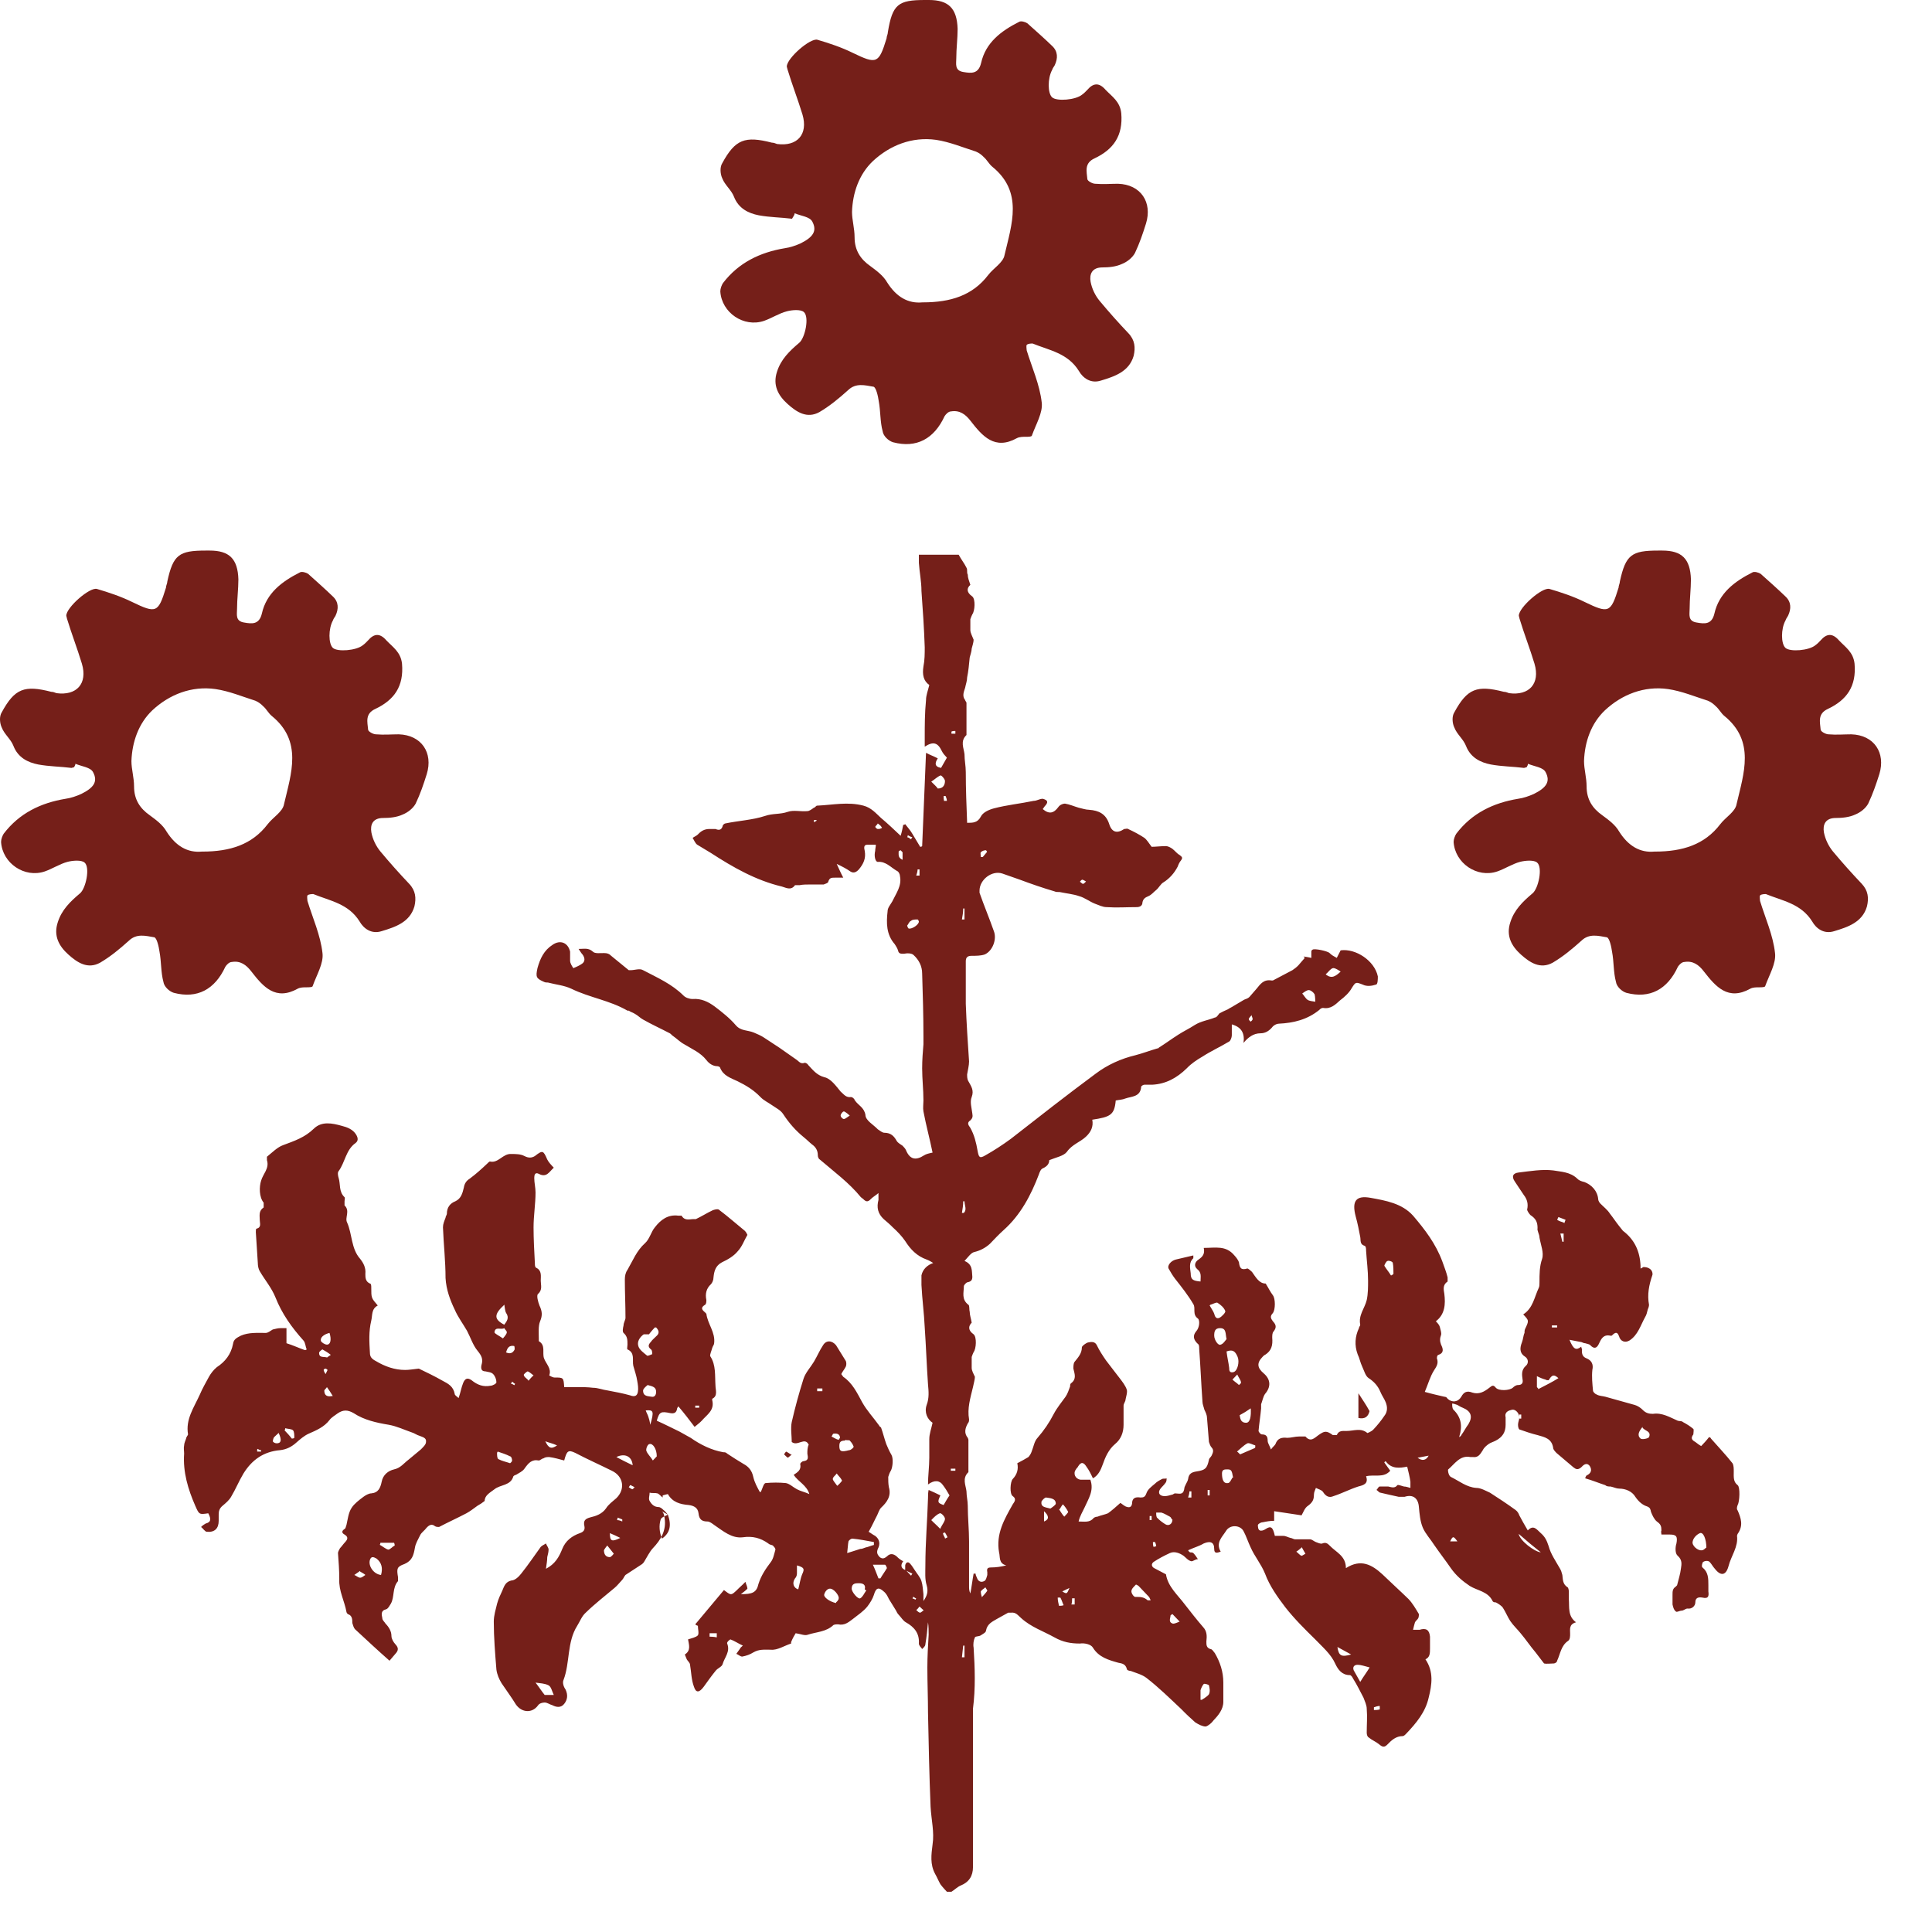
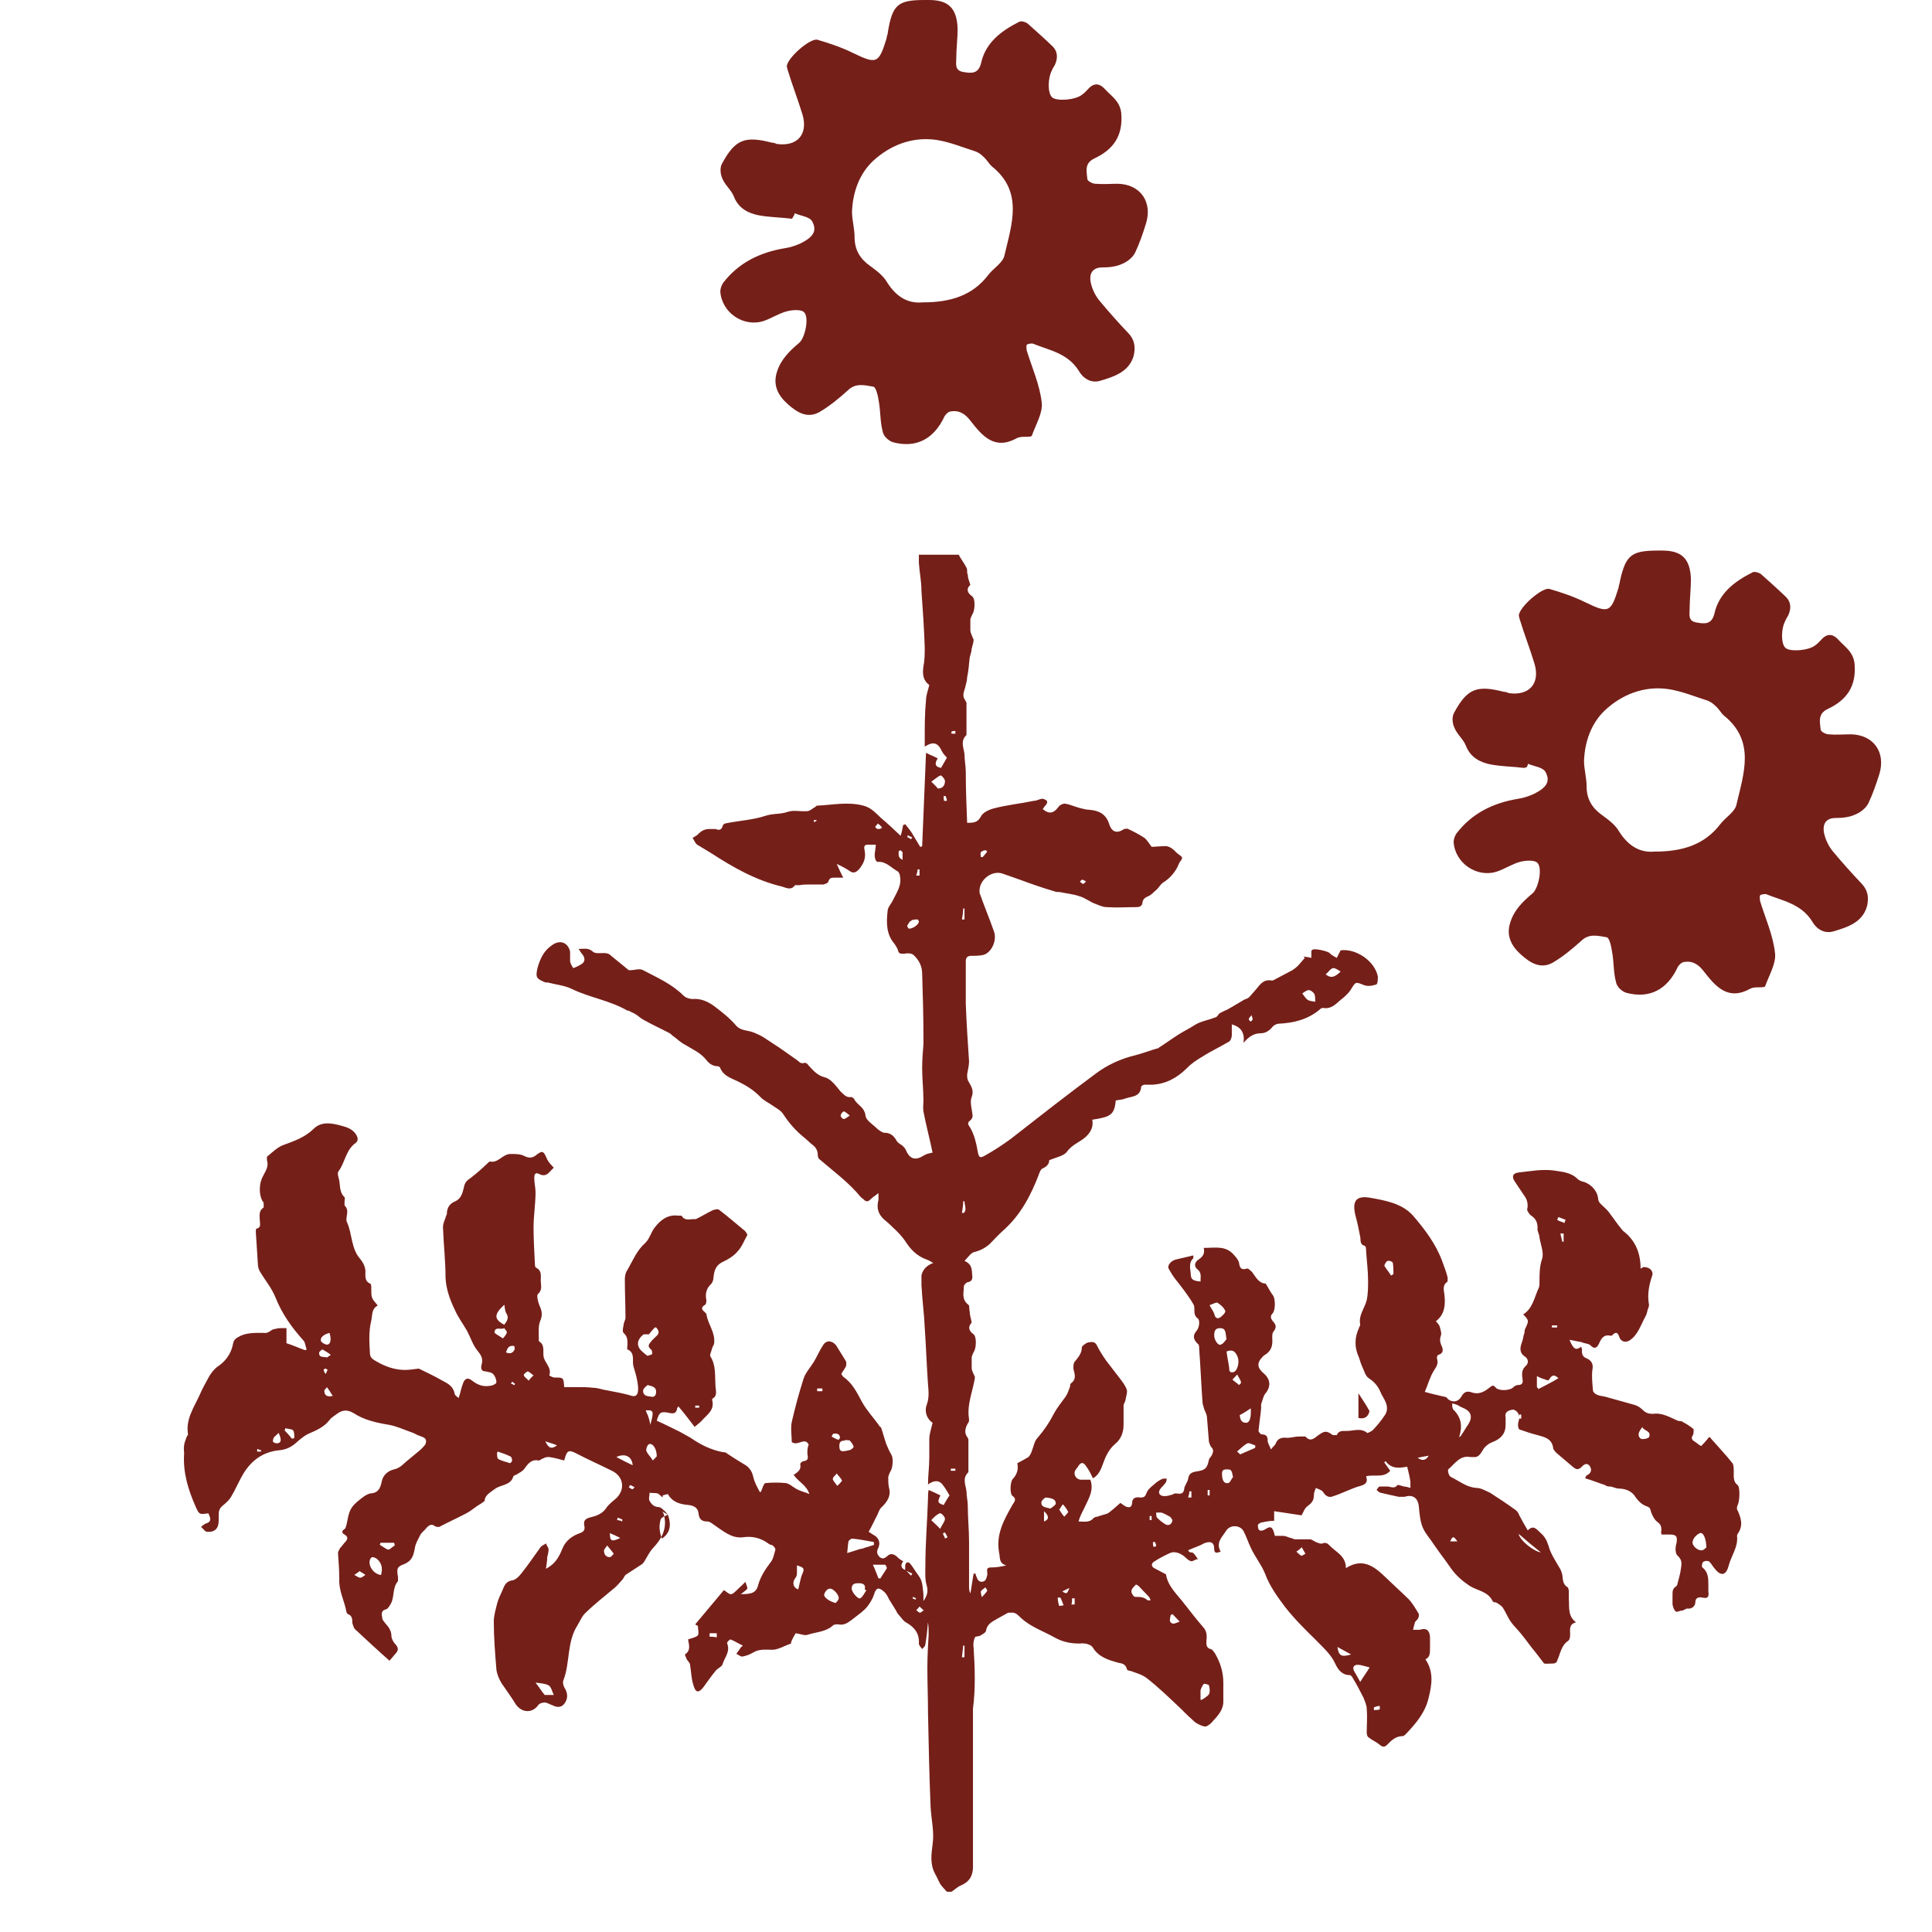
<svg xmlns="http://www.w3.org/2000/svg" width="36" height="36" viewBox="0 0 36 36" fill="none">
  <path d="M31.796 28.849C31.796 28.67 31.736 28.543 31.675 28.568C31.614 28.594 31.553 28.657 31.541 28.721C31.517 28.798 31.638 28.9 31.711 28.887C31.748 28.887 31.772 28.849 31.796 28.836V28.849ZM30.606 26.588C30.545 26.664 30.497 26.741 30.569 26.805C30.594 26.83 30.715 26.805 30.727 26.779C30.776 26.664 30.642 26.664 30.606 26.6V26.588ZM29.124 22.985C29.124 22.985 29.087 22.985 29.075 22.985C29.087 23.036 29.099 23.087 29.112 23.138C29.112 23.138 29.124 23.138 29.136 23.138C29.136 23.087 29.136 23.036 29.136 22.985H29.124ZM29.148 22.793L29.172 22.729L29.039 22.678L29.015 22.729C29.051 22.755 29.099 22.767 29.136 22.78L29.148 22.793ZM29.015 24.748C29.015 24.748 29.015 24.709 29.015 24.697C28.978 24.697 28.942 24.697 28.917 24.697C28.917 24.697 28.917 24.722 28.917 24.735H29.015V24.748ZM28.662 25.885C28.784 25.821 28.917 25.757 29.039 25.68C28.954 25.604 28.917 25.617 28.857 25.719C28.832 25.719 28.82 25.719 28.796 25.706C28.747 25.693 28.686 25.668 28.638 25.642C28.638 25.706 28.638 25.783 28.638 25.847C28.638 25.847 28.638 25.847 28.662 25.872V25.885ZM28.346 26.358C28.346 26.358 28.322 26.358 28.31 26.358C28.31 26.383 28.31 26.409 28.31 26.434C28.31 26.434 28.334 26.434 28.346 26.434C28.346 26.409 28.346 26.383 28.346 26.358ZM12.287 28.134C12.36 28.159 12.372 28.21 12.384 28.287C12.421 28.517 12.311 28.696 12.165 28.849C12.105 28.913 12.056 29.015 12.008 29.092C11.995 29.117 11.971 29.143 11.947 29.156C11.85 29.22 11.752 29.284 11.655 29.347C11.631 29.373 11.619 29.411 11.595 29.437C11.546 29.488 11.497 29.552 11.449 29.59C11.267 29.744 11.084 29.884 10.914 30.05C10.841 30.114 10.805 30.216 10.756 30.293C10.562 30.599 10.623 30.983 10.501 31.302C10.477 31.353 10.501 31.43 10.538 31.481C10.586 31.583 10.574 31.673 10.513 31.749C10.453 31.826 10.368 31.813 10.295 31.775C10.246 31.762 10.197 31.724 10.149 31.724C10.113 31.724 10.052 31.737 10.027 31.775C9.918 31.928 9.724 31.916 9.614 31.762C9.529 31.622 9.432 31.494 9.347 31.366C9.299 31.289 9.262 31.2 9.25 31.111C9.226 30.817 9.201 30.51 9.201 30.216C9.201 30.101 9.238 29.986 9.262 29.884C9.286 29.795 9.323 29.718 9.359 29.641C9.396 29.552 9.42 29.475 9.529 29.45C9.59 29.45 9.663 29.386 9.712 29.322C9.845 29.156 9.955 28.99 10.076 28.824C10.1 28.798 10.137 28.785 10.173 28.76C10.185 28.798 10.222 28.836 10.222 28.875C10.222 28.913 10.21 28.964 10.197 29.015C10.197 29.079 10.185 29.143 10.173 29.232C10.343 29.143 10.416 29.015 10.477 28.862C10.538 28.709 10.659 28.619 10.805 28.568C10.878 28.543 10.902 28.504 10.89 28.44C10.866 28.338 10.902 28.3 10.999 28.274C11.109 28.249 11.218 28.21 11.291 28.108C11.339 28.031 11.412 27.98 11.485 27.916C11.655 27.75 11.619 27.508 11.4 27.405C11.169 27.29 10.938 27.188 10.72 27.073C10.586 27.009 10.562 27.035 10.513 27.214C10.416 27.188 10.331 27.163 10.234 27.15C10.197 27.15 10.161 27.15 10.125 27.175C10.1 27.175 10.064 27.214 10.04 27.214C9.906 27.188 9.845 27.265 9.772 27.367C9.736 27.418 9.675 27.444 9.614 27.482C9.602 27.482 9.578 27.495 9.566 27.508C9.517 27.686 9.323 27.661 9.214 27.75C9.129 27.814 9.031 27.865 9.031 27.968C8.983 28.006 8.946 28.031 8.898 28.057C8.825 28.108 8.764 28.159 8.691 28.198C8.521 28.287 8.351 28.364 8.181 28.453C8.157 28.453 8.132 28.453 8.108 28.44C8.047 28.389 7.999 28.415 7.95 28.466C7.914 28.517 7.853 28.555 7.829 28.606C7.792 28.683 7.744 28.76 7.732 28.836C7.707 28.977 7.683 29.079 7.537 29.143C7.391 29.194 7.391 29.232 7.416 29.386C7.416 29.411 7.416 29.45 7.416 29.462C7.306 29.59 7.355 29.756 7.282 29.884C7.258 29.922 7.233 29.973 7.197 29.986C7.088 30.012 7.112 30.088 7.124 30.152C7.124 30.191 7.161 30.216 7.185 30.255C7.246 30.318 7.294 30.395 7.294 30.485C7.294 30.536 7.331 30.599 7.367 30.638C7.428 30.702 7.428 30.753 7.367 30.817C7.331 30.855 7.306 30.893 7.258 30.945C7.039 30.753 6.82 30.548 6.614 30.357C6.59 30.331 6.577 30.28 6.565 30.242C6.565 30.178 6.565 30.101 6.48 30.076C6.48 30.076 6.456 30.05 6.456 30.037C6.42 29.833 6.31 29.641 6.322 29.424C6.322 29.258 6.31 29.105 6.298 28.939C6.298 28.913 6.322 28.875 6.335 28.849C6.371 28.811 6.395 28.773 6.432 28.734C6.492 28.67 6.48 28.632 6.42 28.594C6.371 28.568 6.359 28.53 6.42 28.491C6.444 28.479 6.444 28.44 6.456 28.415C6.48 28.312 6.492 28.185 6.553 28.095C6.602 28.019 6.687 27.955 6.772 27.891C6.808 27.865 6.869 27.827 6.918 27.827C7.051 27.814 7.088 27.725 7.112 27.61C7.136 27.482 7.233 27.405 7.343 27.38C7.464 27.354 7.525 27.265 7.61 27.201C7.683 27.137 7.768 27.073 7.841 27.009C7.877 26.971 7.938 26.92 7.938 26.869C7.95 26.792 7.877 26.779 7.817 26.754C7.768 26.741 7.719 26.703 7.671 26.69C7.525 26.639 7.391 26.575 7.246 26.549C7.015 26.511 6.784 26.46 6.59 26.332C6.48 26.268 6.395 26.268 6.298 26.332C6.249 26.37 6.177 26.409 6.14 26.46C6.043 26.588 5.897 26.652 5.751 26.715C5.666 26.754 5.593 26.818 5.521 26.881C5.436 26.958 5.338 27.009 5.217 27.022C4.913 27.048 4.695 27.201 4.537 27.456C4.452 27.597 4.391 27.75 4.306 27.891C4.269 27.955 4.209 28.006 4.148 28.057C4.087 28.108 4.075 28.159 4.075 28.223C4.075 28.261 4.075 28.3 4.075 28.338C4.075 28.479 4.002 28.555 3.856 28.543C3.82 28.543 3.783 28.479 3.747 28.453C3.771 28.427 3.808 28.402 3.832 28.389C3.929 28.364 3.941 28.312 3.881 28.198C3.711 28.223 3.711 28.223 3.638 28.057C3.504 27.75 3.407 27.431 3.431 27.086C3.431 27.035 3.419 26.984 3.431 26.933C3.431 26.894 3.455 26.843 3.468 26.805C3.468 26.779 3.504 26.741 3.504 26.728C3.455 26.447 3.613 26.23 3.723 25.987C3.771 25.872 3.832 25.77 3.893 25.655C3.929 25.591 3.978 25.527 4.039 25.476C4.196 25.374 4.306 25.233 4.342 25.042C4.354 24.952 4.415 24.927 4.488 24.888C4.634 24.825 4.792 24.837 4.95 24.837C4.998 24.837 5.035 24.799 5.083 24.773C5.132 24.761 5.18 24.748 5.229 24.748C5.266 24.748 5.302 24.748 5.338 24.748V25.029C5.46 25.067 5.569 25.118 5.679 25.157C5.679 25.157 5.703 25.157 5.715 25.144C5.691 25.093 5.691 25.016 5.654 24.978C5.436 24.735 5.253 24.48 5.132 24.173C5.059 23.994 4.938 23.854 4.84 23.687C4.816 23.649 4.804 23.585 4.804 23.534C4.792 23.342 4.78 23.151 4.767 22.959C4.767 22.934 4.767 22.895 4.78 22.895C4.877 22.87 4.84 22.793 4.84 22.729C4.84 22.652 4.816 22.563 4.913 22.499C4.913 22.499 4.913 22.435 4.913 22.41C4.828 22.308 4.828 22.116 4.865 22.001C4.901 21.873 5.023 21.771 4.974 21.618C4.974 21.605 4.974 21.567 4.974 21.554C5.071 21.477 5.168 21.375 5.278 21.337C5.484 21.26 5.679 21.196 5.849 21.03C5.994 20.889 6.189 20.928 6.371 20.979C6.468 21.004 6.577 21.043 6.638 21.145C6.675 21.209 6.675 21.26 6.626 21.298C6.444 21.426 6.432 21.656 6.31 21.822C6.286 21.848 6.298 21.912 6.31 21.95C6.347 22.065 6.31 22.205 6.42 22.308C6.432 22.32 6.42 22.359 6.42 22.384C6.42 22.41 6.42 22.448 6.42 22.461C6.529 22.563 6.42 22.691 6.468 22.78C6.565 22.997 6.541 23.266 6.711 23.457C6.772 23.534 6.82 23.623 6.808 23.738C6.808 23.802 6.808 23.879 6.893 23.917C6.918 23.917 6.918 23.968 6.918 23.994C6.918 24.186 6.918 24.186 7.039 24.326C6.918 24.39 6.942 24.505 6.918 24.607C6.869 24.812 6.881 25.003 6.893 25.208C6.893 25.285 6.93 25.323 7.003 25.361C7.173 25.463 7.355 25.527 7.549 25.527C7.622 25.527 7.695 25.514 7.804 25.502C7.938 25.566 8.096 25.642 8.254 25.732C8.351 25.783 8.448 25.834 8.473 25.974C8.473 26 8.521 26.026 8.545 26.051C8.582 25.949 8.594 25.859 8.63 25.77C8.667 25.68 8.715 25.668 8.788 25.719C8.898 25.808 9.007 25.847 9.141 25.821C9.177 25.821 9.25 25.783 9.25 25.757C9.25 25.706 9.226 25.642 9.189 25.604C9.153 25.566 9.092 25.566 9.043 25.553C8.971 25.553 8.958 25.502 8.971 25.438C9.007 25.323 8.971 25.259 8.898 25.169C8.813 25.067 8.764 24.914 8.703 24.799C8.63 24.671 8.533 24.543 8.473 24.403C8.387 24.224 8.315 24.032 8.302 23.815C8.302 23.496 8.266 23.189 8.254 22.87C8.254 22.806 8.278 22.755 8.302 22.691C8.302 22.665 8.327 22.64 8.327 22.614C8.327 22.499 8.387 22.422 8.485 22.384C8.594 22.333 8.618 22.231 8.643 22.129C8.655 22.052 8.691 22.001 8.752 21.963C8.873 21.873 8.971 21.784 9.08 21.681C9.092 21.669 9.116 21.643 9.129 21.643C9.286 21.681 9.371 21.49 9.529 21.503C9.614 21.503 9.699 21.503 9.772 21.541C9.845 21.579 9.906 21.579 9.967 21.541C10.113 21.426 10.125 21.439 10.197 21.605C10.222 21.656 10.27 21.707 10.319 21.758C10.234 21.835 10.185 21.95 10.04 21.873C9.967 21.835 9.955 21.899 9.955 21.95C9.955 22.039 9.979 22.129 9.979 22.218C9.979 22.435 9.942 22.652 9.942 22.87C9.942 23.087 9.955 23.317 9.967 23.547C9.967 23.572 9.967 23.611 9.991 23.623C10.1 23.675 10.076 23.777 10.076 23.866C10.076 23.943 10.113 24.032 10.027 24.109C9.991 24.135 10.027 24.262 10.052 24.326C10.1 24.428 10.113 24.505 10.064 24.62C10.027 24.709 10.04 24.837 10.04 24.952C10.04 24.965 10.04 24.991 10.04 24.991C10.173 25.067 10.1 25.208 10.137 25.31C10.173 25.412 10.283 25.502 10.234 25.629C10.234 25.629 10.295 25.668 10.331 25.668C10.501 25.668 10.501 25.668 10.513 25.847C10.598 25.847 10.683 25.847 10.768 25.847C10.866 25.847 10.951 25.847 11.048 25.859C11.145 25.859 11.23 25.898 11.327 25.91C11.461 25.936 11.607 25.962 11.74 26C11.838 26.038 11.874 26 11.886 25.936C11.898 25.872 11.886 25.796 11.874 25.732C11.862 25.642 11.825 25.54 11.801 25.451C11.777 25.348 11.838 25.208 11.692 25.144C11.68 25.144 11.692 25.08 11.692 25.055C11.692 24.965 11.692 24.901 11.619 24.837C11.595 24.812 11.607 24.748 11.619 24.697C11.619 24.646 11.655 24.595 11.655 24.556C11.655 24.313 11.643 24.084 11.643 23.841C11.643 23.777 11.655 23.713 11.692 23.662C11.789 23.496 11.862 23.304 12.02 23.164C12.105 23.087 12.129 22.959 12.202 22.87C12.311 22.729 12.445 22.627 12.639 22.652C12.664 22.652 12.688 22.652 12.7 22.652C12.761 22.755 12.846 22.716 12.931 22.716C12.943 22.716 12.955 22.716 12.967 22.716C13.076 22.665 13.174 22.601 13.283 22.55C13.319 22.538 13.368 22.525 13.392 22.538C13.562 22.665 13.72 22.806 13.878 22.934C13.903 22.959 13.915 22.985 13.927 23.01C13.866 23.113 13.83 23.227 13.745 23.317C13.672 23.406 13.562 23.47 13.453 23.521C13.332 23.585 13.307 23.687 13.295 23.802C13.295 23.854 13.271 23.905 13.247 23.93C13.162 24.007 13.137 24.109 13.162 24.224C13.162 24.25 13.162 24.301 13.137 24.313C13.052 24.365 13.076 24.403 13.137 24.454L13.162 24.48C13.186 24.671 13.332 24.825 13.307 25.029C13.307 25.055 13.283 25.08 13.271 25.118C13.259 25.169 13.222 25.246 13.235 25.272C13.344 25.438 13.319 25.629 13.332 25.821C13.332 25.898 13.38 26.013 13.271 26.064V26.089C13.319 26.281 13.174 26.358 13.076 26.473C13.04 26.511 13.004 26.537 12.943 26.588C12.846 26.46 12.749 26.332 12.639 26.204C12.639 26.217 12.615 26.23 12.615 26.256C12.603 26.319 12.566 26.345 12.493 26.332C12.311 26.294 12.287 26.307 12.238 26.473C12.384 26.537 12.53 26.613 12.664 26.677C12.736 26.715 12.797 26.754 12.87 26.792C13.052 26.92 13.259 27.022 13.477 27.06C13.502 27.06 13.526 27.06 13.55 27.086C13.648 27.15 13.745 27.214 13.854 27.278C13.951 27.329 14.012 27.405 14.036 27.52C14.06 27.623 14.109 27.712 14.158 27.801C14.17 27.801 14.182 27.801 14.182 27.789C14.206 27.738 14.231 27.635 14.267 27.635C14.389 27.623 14.522 27.623 14.644 27.635C14.716 27.648 14.777 27.712 14.85 27.75C14.923 27.789 14.996 27.801 15.081 27.84C15.032 27.674 14.874 27.61 14.789 27.482C14.862 27.431 14.935 27.393 14.911 27.278C14.911 27.265 14.947 27.227 14.972 27.227C15.069 27.214 15.057 27.163 15.044 27.086C15.044 27.035 15.044 26.971 15.069 26.92C14.996 26.767 14.862 26.958 14.753 26.869C14.753 26.754 14.729 26.613 14.753 26.498C14.814 26.23 14.887 25.962 14.972 25.693C15.008 25.578 15.105 25.476 15.166 25.374C15.227 25.272 15.275 25.157 15.336 25.067C15.397 24.965 15.506 24.978 15.579 25.067C15.64 25.169 15.7 25.259 15.761 25.361C15.773 25.387 15.773 25.438 15.761 25.463C15.737 25.514 15.7 25.553 15.676 25.604C15.688 25.617 15.7 25.642 15.713 25.655C15.883 25.77 15.968 25.949 16.065 26.128C16.15 26.281 16.271 26.409 16.381 26.562C16.381 26.575 16.405 26.588 16.417 26.6C16.454 26.703 16.478 26.805 16.514 26.907C16.539 26.971 16.575 27.048 16.612 27.111C16.648 27.175 16.636 27.341 16.599 27.405C16.575 27.444 16.563 27.482 16.551 27.52C16.551 27.584 16.551 27.648 16.563 27.712C16.612 27.878 16.526 27.993 16.417 28.095C16.381 28.134 16.369 28.185 16.344 28.236C16.296 28.325 16.259 28.415 16.186 28.543C16.211 28.555 16.259 28.594 16.308 28.619C16.393 28.683 16.405 28.773 16.357 28.862C16.332 28.926 16.344 28.964 16.393 29.015C16.442 29.053 16.478 29.041 16.526 29.002C16.587 28.939 16.648 28.951 16.709 29.002C16.745 29.041 16.782 29.066 16.83 29.092C16.77 29.169 16.794 29.232 16.879 29.258C16.915 29.296 16.939 29.322 16.976 29.36L17 29.322C17 29.322 16.915 29.284 16.867 29.258C16.867 29.232 16.867 29.194 16.867 29.169C16.879 29.105 16.927 29.092 16.964 29.143C16.988 29.169 17.012 29.207 17.037 29.245C17.085 29.322 17.146 29.386 17.17 29.462C17.195 29.539 17.195 29.616 17.207 29.705C17.207 29.744 17.207 29.782 17.207 29.833C17.267 29.744 17.304 29.667 17.267 29.539C17.231 29.424 17.243 29.296 17.243 29.169C17.243 28.747 17.28 28.325 17.292 27.916C17.292 27.865 17.292 27.814 17.304 27.763C17.389 27.801 17.45 27.827 17.523 27.865C17.462 27.993 17.474 28.006 17.583 28.044C17.62 27.98 17.656 27.916 17.693 27.865C17.656 27.801 17.62 27.738 17.571 27.674C17.511 27.584 17.413 27.572 17.292 27.661C17.292 27.495 17.316 27.329 17.316 27.163C17.316 27.048 17.316 26.933 17.316 26.818C17.316 26.715 17.353 26.626 17.377 26.511C17.28 26.447 17.219 26.319 17.267 26.179C17.316 26.051 17.304 25.923 17.292 25.796C17.267 25.438 17.255 25.08 17.231 24.735C17.219 24.467 17.183 24.211 17.17 23.943C17.17 23.879 17.17 23.815 17.17 23.764C17.195 23.649 17.28 23.572 17.389 23.534C17.353 23.509 17.304 23.483 17.267 23.47C17.085 23.406 16.964 23.279 16.867 23.125C16.806 23.036 16.721 22.946 16.636 22.87C16.587 22.819 16.526 22.767 16.466 22.716C16.357 22.614 16.332 22.499 16.369 22.359C16.369 22.32 16.369 22.295 16.369 22.231C16.308 22.282 16.259 22.308 16.223 22.346C16.174 22.397 16.138 22.397 16.089 22.346C16.077 22.333 16.053 22.32 16.041 22.308C15.822 22.039 15.543 21.835 15.275 21.605C15.251 21.592 15.239 21.554 15.239 21.528C15.239 21.439 15.202 21.375 15.13 21.324C15.081 21.285 15.032 21.234 14.984 21.196C14.826 21.068 14.704 20.928 14.595 20.762C14.546 20.685 14.461 20.647 14.389 20.596C14.316 20.544 14.231 20.506 14.17 20.442C14.048 20.314 13.903 20.225 13.745 20.148C13.611 20.084 13.477 20.046 13.417 19.893C13.417 19.88 13.38 19.867 13.368 19.867C13.283 19.867 13.21 19.816 13.162 19.752C13.052 19.612 12.894 19.548 12.749 19.458C12.676 19.42 12.615 19.356 12.542 19.305C12.518 19.292 12.506 19.267 12.481 19.254C12.311 19.165 12.141 19.088 11.983 18.998C11.935 18.973 11.886 18.922 11.838 18.896C11.801 18.871 11.752 18.858 11.716 18.832H11.692C11.364 18.641 10.987 18.59 10.647 18.424C10.513 18.36 10.355 18.347 10.21 18.308C10.185 18.308 10.161 18.308 10.137 18.296C9.991 18.232 9.979 18.206 10.015 18.04C10.064 17.861 10.137 17.708 10.295 17.606C10.441 17.504 10.586 17.567 10.623 17.733C10.623 17.785 10.623 17.849 10.623 17.9C10.623 17.951 10.659 18.002 10.683 18.04C10.744 18.015 10.805 17.989 10.854 17.951C10.902 17.912 10.902 17.849 10.854 17.785C10.829 17.759 10.817 17.733 10.781 17.682C10.89 17.682 10.963 17.657 11.048 17.733C11.084 17.772 11.181 17.759 11.254 17.759C11.315 17.759 11.352 17.772 11.388 17.81C11.497 17.9 11.607 17.989 11.716 18.078C11.716 18.078 11.74 18.078 11.752 18.078C11.825 18.078 11.922 18.04 11.983 18.078C12.251 18.219 12.518 18.334 12.736 18.551C12.773 18.59 12.846 18.615 12.906 18.615C13.064 18.602 13.198 18.666 13.319 18.756C13.453 18.858 13.599 18.973 13.708 19.101C13.805 19.216 13.927 19.19 14.048 19.241C14.109 19.267 14.17 19.292 14.231 19.331C14.328 19.395 14.425 19.458 14.522 19.522C14.632 19.599 14.741 19.676 14.85 19.752C14.899 19.791 14.923 19.829 14.996 19.803C15.008 19.803 15.044 19.816 15.057 19.842C15.142 19.931 15.215 20.033 15.36 20.072C15.482 20.097 15.579 20.238 15.664 20.34C15.725 20.391 15.761 20.455 15.858 20.442C15.883 20.442 15.907 20.468 15.919 20.48C15.919 20.48 15.919 20.493 15.931 20.506C15.992 20.596 16.101 20.634 16.126 20.774C16.126 20.877 16.271 20.953 16.357 21.043C16.393 21.068 16.442 21.107 16.478 21.107C16.599 21.107 16.66 21.17 16.709 21.26C16.733 21.298 16.782 21.324 16.818 21.349C16.842 21.375 16.867 21.4 16.879 21.426C16.952 21.605 17.061 21.63 17.219 21.528C17.255 21.503 17.316 21.49 17.377 21.477C17.328 21.234 17.255 20.966 17.207 20.71C17.195 20.647 17.207 20.57 17.207 20.506C17.207 20.302 17.183 20.11 17.183 19.906C17.183 19.752 17.195 19.599 17.207 19.458C17.207 19.407 17.207 19.356 17.207 19.305C17.207 18.922 17.195 18.526 17.183 18.142C17.183 18.002 17.122 17.887 17.025 17.797C16.988 17.759 16.903 17.759 16.842 17.772C16.782 17.772 16.745 17.772 16.733 17.708C16.721 17.67 16.697 17.631 16.672 17.593C16.514 17.414 16.514 17.197 16.539 16.98C16.539 16.916 16.587 16.865 16.624 16.801C16.697 16.648 16.806 16.507 16.77 16.328C16.77 16.29 16.745 16.239 16.709 16.226C16.599 16.162 16.502 16.047 16.357 16.06C16.308 16.06 16.284 15.945 16.308 15.855C16.308 15.817 16.32 15.779 16.32 15.74C16.271 15.74 16.211 15.74 16.162 15.74C16.089 15.74 16.101 15.804 16.113 15.855C16.138 15.996 16.089 16.098 16.004 16.2C15.956 16.252 15.907 16.277 15.846 16.239C15.773 16.188 15.7 16.149 15.591 16.098C15.64 16.2 15.664 16.264 15.713 16.354C15.64 16.354 15.603 16.354 15.555 16.354C15.494 16.354 15.457 16.354 15.433 16.43C15.433 16.456 15.373 16.469 15.348 16.481C15.263 16.481 15.178 16.481 15.105 16.481C15.032 16.481 14.96 16.481 14.899 16.494C14.874 16.494 14.826 16.494 14.814 16.494C14.741 16.596 14.656 16.545 14.571 16.52C14.085 16.405 13.66 16.162 13.247 15.894C13.162 15.843 13.076 15.791 12.992 15.74C12.955 15.715 12.931 15.651 12.906 15.613C12.943 15.587 12.979 15.574 13.004 15.549C13.064 15.485 13.125 15.447 13.222 15.447C13.259 15.447 13.295 15.447 13.332 15.447C13.392 15.472 13.441 15.472 13.465 15.395C13.465 15.37 13.502 15.344 13.514 15.344C13.757 15.293 14.024 15.28 14.255 15.204C14.401 15.153 14.534 15.178 14.68 15.127C14.789 15.089 14.923 15.127 15.044 15.114C15.081 15.114 15.13 15.076 15.166 15.05C15.19 15.05 15.202 15.012 15.227 15.012C15.518 14.999 15.798 14.935 16.089 15.012C16.235 15.05 16.32 15.153 16.417 15.242C16.539 15.344 16.66 15.459 16.782 15.574C16.806 15.498 16.818 15.434 16.83 15.37C16.83 15.37 16.855 15.37 16.867 15.357C16.915 15.421 16.964 15.472 17 15.536C17.049 15.613 17.098 15.702 17.146 15.779C17.158 15.779 17.17 15.779 17.183 15.766C17.207 15.191 17.231 14.603 17.255 14.028C17.328 14.067 17.401 14.092 17.474 14.131C17.425 14.207 17.401 14.284 17.535 14.309C17.571 14.246 17.608 14.182 17.644 14.118C17.608 14.079 17.571 14.041 17.547 13.99C17.474 13.837 17.389 13.811 17.231 13.913C17.231 13.862 17.231 13.811 17.231 13.76C17.231 13.517 17.231 13.287 17.255 13.045C17.255 12.955 17.292 12.866 17.316 12.764C17.207 12.687 17.183 12.572 17.207 12.418C17.231 12.303 17.231 12.176 17.231 12.061C17.219 11.703 17.195 11.358 17.17 11.013C17.17 10.834 17.134 10.668 17.122 10.489C17.122 10.438 17.122 10.387 17.122 10.336H17.863C17.911 10.425 17.972 10.502 18.009 10.579C18.033 10.617 18.009 10.668 18.033 10.707C18.033 10.77 18.057 10.821 18.081 10.898C18.009 10.962 18.009 11.039 18.118 11.115C18.179 11.166 18.166 11.384 18.118 11.447C18.106 11.473 18.094 11.499 18.081 11.537C18.081 11.601 18.081 11.678 18.081 11.741C18.081 11.793 18.118 11.856 18.142 11.92C18.142 11.971 18.118 12.035 18.106 12.086C18.106 12.137 18.081 12.201 18.069 12.252C18.057 12.38 18.045 12.508 18.021 12.623C18.021 12.687 17.996 12.751 17.984 12.815C17.96 12.891 17.924 12.968 17.984 13.045C17.984 13.057 18.009 13.083 18.009 13.096C18.009 13.287 18.009 13.466 18.009 13.658C18.009 13.671 18.009 13.696 18.009 13.696C17.887 13.811 17.96 13.939 17.972 14.054C17.972 14.169 17.996 14.271 17.996 14.386C17.996 14.706 18.009 15.012 18.021 15.332C18.13 15.332 18.215 15.332 18.276 15.217C18.312 15.14 18.422 15.089 18.519 15.063C18.762 14.999 19.017 14.974 19.26 14.923C19.32 14.923 19.369 14.884 19.43 14.884C19.527 14.91 19.539 14.948 19.466 15.025C19.454 15.038 19.442 15.063 19.43 15.076C19.551 15.178 19.636 15.153 19.721 15.038C19.746 14.999 19.806 14.974 19.843 14.974C19.928 14.987 20.013 15.025 20.098 15.05C20.159 15.063 20.232 15.089 20.292 15.089C20.475 15.102 20.608 15.165 20.669 15.357C20.718 15.51 20.815 15.536 20.948 15.447C20.973 15.447 21.009 15.434 21.021 15.447C21.131 15.498 21.228 15.549 21.325 15.613C21.373 15.651 21.41 15.715 21.459 15.779C21.531 15.779 21.629 15.766 21.726 15.766C21.762 15.766 21.811 15.791 21.847 15.817C21.896 15.855 21.932 15.906 21.981 15.932C22.029 15.97 22.042 15.983 22.005 16.034C21.981 16.06 21.957 16.111 21.944 16.149C21.884 16.264 21.799 16.366 21.677 16.443C21.629 16.469 21.592 16.545 21.544 16.584C21.495 16.622 21.459 16.673 21.398 16.699C21.337 16.724 21.301 16.75 21.288 16.814C21.288 16.878 21.24 16.903 21.179 16.903C20.997 16.903 20.803 16.916 20.62 16.903C20.547 16.903 20.475 16.865 20.402 16.839C20.305 16.801 20.207 16.724 20.11 16.699C20.001 16.66 19.867 16.648 19.746 16.622C19.709 16.622 19.673 16.622 19.648 16.609C19.43 16.545 19.211 16.469 19.005 16.392C18.895 16.354 18.786 16.315 18.677 16.277C18.482 16.213 18.252 16.392 18.252 16.596C18.252 16.609 18.252 16.622 18.252 16.635C18.337 16.878 18.434 17.108 18.519 17.35C18.579 17.504 18.494 17.721 18.349 17.785C18.276 17.81 18.191 17.81 18.106 17.81C18.033 17.81 17.996 17.836 17.996 17.912C17.996 18.015 17.996 18.104 17.996 18.206C17.996 18.372 17.996 18.538 17.996 18.705C18.009 19.062 18.033 19.42 18.057 19.778C18.057 19.854 18.033 19.944 18.021 20.02C18.021 20.059 18.021 20.11 18.045 20.148C18.094 20.238 18.154 20.314 18.106 20.442C18.069 20.532 18.106 20.647 18.118 20.749C18.13 20.813 18.118 20.838 18.081 20.877C18.021 20.915 18.033 20.953 18.081 21.017C18.154 21.145 18.191 21.298 18.215 21.439C18.239 21.567 18.252 21.592 18.361 21.528C18.519 21.439 18.677 21.337 18.835 21.221C19.357 20.813 19.879 20.404 20.414 20.008C20.633 19.842 20.888 19.727 21.155 19.663C21.301 19.625 21.434 19.573 21.568 19.535C21.568 19.535 21.592 19.535 21.592 19.522C21.714 19.446 21.835 19.356 21.957 19.279C22.054 19.216 22.163 19.165 22.26 19.101C22.382 19.024 22.515 19.011 22.637 18.96C22.673 18.96 22.698 18.909 22.722 18.883C22.77 18.858 22.819 18.832 22.88 18.807C22.916 18.781 22.953 18.768 22.989 18.743C23.05 18.705 23.123 18.666 23.183 18.628C23.22 18.615 23.256 18.602 23.281 18.577C23.329 18.526 23.366 18.475 23.414 18.424C23.487 18.334 23.548 18.245 23.694 18.27C23.694 18.27 23.706 18.27 23.718 18.27C23.84 18.206 23.961 18.142 24.082 18.078C24.119 18.053 24.155 18.027 24.192 17.989C24.228 17.951 24.265 17.9 24.313 17.849L24.289 17.823C24.289 17.823 24.386 17.836 24.435 17.849C24.435 17.81 24.435 17.785 24.435 17.746C24.435 17.721 24.435 17.708 24.459 17.695C24.495 17.67 24.738 17.721 24.775 17.759C24.811 17.797 24.86 17.823 24.909 17.849C24.933 17.797 24.957 17.759 24.981 17.708C25.261 17.67 25.613 17.9 25.674 18.194C25.674 18.245 25.674 18.347 25.637 18.347C25.564 18.372 25.467 18.385 25.394 18.347C25.261 18.296 25.261 18.296 25.188 18.411C25.139 18.5 25.054 18.577 24.969 18.641C24.884 18.717 24.799 18.807 24.653 18.781C24.629 18.781 24.605 18.794 24.581 18.82C24.362 18.998 24.107 19.062 23.827 19.075C23.791 19.075 23.742 19.101 23.718 19.126C23.657 19.203 23.584 19.254 23.487 19.254C23.354 19.254 23.256 19.331 23.171 19.433C23.196 19.254 23.135 19.139 22.953 19.088C22.953 19.165 22.953 19.228 22.953 19.292C22.953 19.331 22.928 19.395 22.904 19.407C22.734 19.509 22.564 19.586 22.406 19.688C22.297 19.752 22.2 19.816 22.114 19.906C21.932 20.084 21.726 20.199 21.471 20.212C21.422 20.212 21.373 20.212 21.325 20.212C21.301 20.212 21.264 20.238 21.264 20.25C21.252 20.442 21.082 20.429 20.973 20.468C20.912 20.493 20.851 20.493 20.79 20.506C20.766 20.774 20.693 20.813 20.353 20.864C20.377 20.992 20.329 21.094 20.232 21.183C20.122 21.285 19.977 21.324 19.879 21.464C19.819 21.541 19.673 21.567 19.551 21.618C19.551 21.681 19.515 21.733 19.43 21.771C19.393 21.784 19.369 21.848 19.357 21.886C19.211 22.269 19.017 22.64 18.701 22.921C18.616 22.997 18.531 23.087 18.446 23.176C18.361 23.253 18.264 23.304 18.154 23.33C18.094 23.342 18.033 23.432 17.972 23.496C18.13 23.56 18.106 23.687 18.118 23.79C18.118 23.854 18.094 23.879 18.033 23.892C18.009 23.892 17.96 23.943 17.96 23.968C17.96 24.084 17.911 24.211 18.045 24.313C18.069 24.326 18.057 24.403 18.069 24.441C18.069 24.505 18.094 24.569 18.106 24.646C18.045 24.709 18.033 24.786 18.142 24.863C18.203 24.914 18.191 25.131 18.142 25.195C18.13 25.221 18.118 25.246 18.106 25.285C18.106 25.348 18.106 25.425 18.106 25.489C18.106 25.54 18.142 25.604 18.166 25.655C18.166 25.706 18.142 25.783 18.13 25.847C18.081 26.051 18.021 26.243 18.057 26.447C18.057 26.473 18.057 26.498 18.033 26.524C17.984 26.613 17.96 26.703 18.033 26.792C18.033 26.792 18.045 26.818 18.045 26.83C18.045 27.022 18.045 27.201 18.045 27.393C18.045 27.405 18.045 27.431 18.045 27.431C17.924 27.546 17.996 27.674 18.009 27.789C18.009 27.878 18.033 27.968 18.033 28.057C18.033 28.274 18.057 28.504 18.057 28.721C18.057 29.002 18.057 29.271 18.057 29.552C18.057 29.603 18.057 29.641 18.081 29.692C18.106 29.565 18.118 29.45 18.142 29.322C18.142 29.322 18.166 29.322 18.179 29.322C18.179 29.347 18.191 29.373 18.203 29.398C18.227 29.475 18.288 29.488 18.337 29.462C18.373 29.45 18.385 29.386 18.397 29.347C18.397 29.335 18.397 29.309 18.397 29.296C18.385 29.232 18.397 29.207 18.47 29.207C18.555 29.207 18.652 29.194 18.75 29.169C18.604 29.13 18.64 29.015 18.616 28.926C18.555 28.581 18.713 28.312 18.871 28.031C18.907 27.98 18.944 27.929 18.871 27.878C18.81 27.84 18.823 27.61 18.871 27.559C18.952 27.474 18.98 27.376 18.956 27.265C19.029 27.227 19.102 27.188 19.163 27.15C19.187 27.124 19.211 27.086 19.223 27.048C19.26 26.958 19.272 26.856 19.333 26.792C19.454 26.652 19.551 26.511 19.636 26.345C19.697 26.23 19.782 26.128 19.855 26.026C19.892 25.974 19.916 25.898 19.94 25.834C19.94 25.808 19.94 25.783 19.964 25.77C20.061 25.693 20.025 25.604 20.001 25.502C20.001 25.463 20.001 25.399 20.025 25.374C20.086 25.297 20.159 25.221 20.159 25.106C20.159 25.08 20.232 25.029 20.268 25.016C20.329 25.003 20.402 24.991 20.438 25.067C20.487 25.169 20.547 25.259 20.608 25.348C20.693 25.463 20.778 25.566 20.863 25.68C20.912 25.744 20.973 25.821 20.997 25.898C21.009 25.949 20.985 26.013 20.973 26.077C20.973 26.115 20.936 26.153 20.936 26.192C20.936 26.307 20.936 26.422 20.936 26.549C20.936 26.69 20.888 26.818 20.778 26.907C20.657 27.009 20.596 27.15 20.547 27.29C20.511 27.393 20.462 27.495 20.365 27.546C20.329 27.469 20.292 27.393 20.244 27.329C20.195 27.252 20.147 27.227 20.086 27.329C20.086 27.341 20.061 27.354 20.049 27.38C19.989 27.456 20.037 27.559 20.134 27.572C20.195 27.572 20.256 27.572 20.317 27.572C20.39 27.776 20.28 27.929 20.207 28.095C20.171 28.172 20.122 28.249 20.098 28.351C20.207 28.351 20.305 28.376 20.377 28.287C20.39 28.274 20.426 28.261 20.45 28.261C20.511 28.236 20.584 28.223 20.645 28.198C20.718 28.146 20.79 28.082 20.875 28.006C20.888 28.006 20.924 28.044 20.973 28.07C21.033 28.095 21.082 28.095 21.094 28.019C21.094 27.904 21.167 27.891 21.252 27.904C21.313 27.904 21.337 27.891 21.361 27.827C21.386 27.75 21.459 27.699 21.519 27.648C21.556 27.61 21.604 27.584 21.653 27.559C21.677 27.546 21.714 27.559 21.738 27.546C21.738 27.572 21.738 27.61 21.714 27.635C21.689 27.674 21.641 27.712 21.616 27.75C21.568 27.827 21.616 27.878 21.701 27.878C21.75 27.878 21.787 27.865 21.835 27.852C21.859 27.852 21.872 27.827 21.896 27.827C21.969 27.827 22.042 27.865 22.066 27.75C22.066 27.686 22.127 27.623 22.139 27.559C22.151 27.456 22.212 27.431 22.297 27.418C22.455 27.393 22.491 27.367 22.527 27.201C22.527 27.175 22.564 27.15 22.576 27.124C22.6 27.073 22.625 27.022 22.576 26.971C22.552 26.945 22.54 26.907 22.527 26.869C22.515 26.715 22.503 26.575 22.491 26.422C22.491 26.37 22.467 26.319 22.442 26.268C22.43 26.217 22.406 26.166 22.406 26.115C22.382 25.783 22.37 25.463 22.345 25.131C22.345 25.093 22.345 25.055 22.321 25.042C22.236 24.965 22.224 24.888 22.285 24.812C22.358 24.735 22.358 24.595 22.321 24.569C22.212 24.492 22.285 24.377 22.236 24.301C22.139 24.135 22.017 23.981 21.896 23.828C21.847 23.764 21.811 23.7 21.774 23.636C21.75 23.585 21.811 23.496 21.908 23.47C22.017 23.445 22.127 23.419 22.236 23.393C22.236 23.419 22.236 23.445 22.236 23.445C22.151 23.521 22.175 23.623 22.187 23.726C22.187 23.841 22.224 23.866 22.37 23.879C22.37 23.79 22.394 23.713 22.309 23.649C22.236 23.585 22.272 23.509 22.333 23.47C22.406 23.419 22.455 23.368 22.43 23.253C22.649 23.253 22.843 23.202 23.001 23.393C23.038 23.432 23.074 23.483 23.086 23.521C23.099 23.623 23.123 23.675 23.244 23.636C23.256 23.636 23.305 23.675 23.329 23.7C23.402 23.802 23.463 23.917 23.584 23.917C23.633 23.994 23.669 24.071 23.718 24.135C23.767 24.198 23.767 24.403 23.718 24.467C23.657 24.531 23.682 24.569 23.718 24.62C23.779 24.684 23.791 24.735 23.73 24.812C23.706 24.837 23.706 24.888 23.706 24.927C23.718 25.067 23.694 25.169 23.572 25.246C23.56 25.246 23.536 25.272 23.524 25.285C23.414 25.399 23.427 25.489 23.548 25.591C23.682 25.706 23.682 25.847 23.572 25.974C23.536 26.026 23.524 26.102 23.499 26.166C23.499 26.192 23.499 26.217 23.499 26.243C23.487 26.383 23.463 26.524 23.451 26.664C23.451 26.677 23.487 26.728 23.512 26.728C23.596 26.728 23.621 26.767 23.621 26.843C23.621 26.894 23.657 26.933 23.682 27.009C23.718 26.958 23.755 26.933 23.767 26.907C23.803 26.805 23.876 26.779 23.985 26.792C24.058 26.792 24.131 26.767 24.204 26.767C24.24 26.767 24.301 26.767 24.325 26.767C24.423 26.881 24.495 26.792 24.568 26.741C24.678 26.664 24.714 26.652 24.836 26.741C24.848 26.741 24.896 26.741 24.909 26.741C24.945 26.652 25.018 26.664 25.091 26.664C25.224 26.664 25.358 26.6 25.48 26.703C25.48 26.703 25.552 26.677 25.589 26.639C25.662 26.562 25.735 26.473 25.795 26.383C25.856 26.307 25.856 26.217 25.82 26.128C25.795 26.064 25.747 26 25.722 25.936C25.674 25.821 25.601 25.744 25.504 25.68C25.443 25.642 25.419 25.54 25.382 25.463C25.346 25.387 25.334 25.31 25.297 25.233C25.236 25.067 25.249 24.901 25.322 24.748C25.322 24.722 25.346 24.709 25.346 24.684C25.309 24.505 25.431 24.377 25.467 24.224C25.492 24.109 25.492 23.981 25.492 23.866C25.492 23.675 25.467 23.496 25.455 23.304C25.455 23.279 25.455 23.227 25.431 23.215C25.334 23.189 25.358 23.113 25.346 23.049C25.322 22.921 25.297 22.793 25.261 22.665C25.188 22.384 25.261 22.269 25.54 22.32C25.82 22.371 26.123 22.422 26.33 22.652C26.549 22.908 26.755 23.176 26.877 23.509C26.913 23.611 26.949 23.7 26.974 23.802C26.974 23.828 26.974 23.866 26.974 23.879C26.877 23.943 26.901 24.032 26.913 24.109C26.937 24.301 26.925 24.492 26.755 24.62C26.791 24.658 26.816 24.684 26.828 24.722C26.84 24.773 26.864 24.837 26.852 24.876C26.828 24.939 26.828 24.991 26.852 25.055C26.889 25.131 26.913 25.208 26.804 25.246C26.779 25.246 26.767 25.31 26.779 25.323C26.804 25.412 26.767 25.463 26.718 25.54C26.646 25.655 26.609 25.796 26.549 25.936C26.682 25.974 26.804 26 26.913 26.026C26.937 26.026 26.962 26.038 26.974 26.064C27.059 26.14 27.168 26.128 27.229 26.026C27.277 25.936 27.338 25.91 27.435 25.949C27.557 25.987 27.654 25.936 27.751 25.859C27.8 25.821 27.824 25.796 27.873 25.859C27.933 25.923 28.128 25.91 28.188 25.859C28.213 25.834 28.249 25.808 28.286 25.808C28.358 25.808 28.383 25.77 28.371 25.706C28.358 25.617 28.346 25.527 28.431 25.451C28.48 25.412 28.492 25.323 28.407 25.272C28.31 25.208 28.322 25.106 28.358 25.016C28.383 24.952 28.383 24.888 28.407 24.837C28.407 24.812 28.407 24.786 28.419 24.761C28.492 24.607 28.492 24.607 28.383 24.492C28.565 24.377 28.589 24.173 28.674 23.994C28.686 23.968 28.686 23.93 28.686 23.892C28.686 23.738 28.686 23.598 28.735 23.457C28.771 23.342 28.711 23.202 28.686 23.061C28.686 22.997 28.638 22.934 28.65 22.883C28.65 22.767 28.614 22.704 28.516 22.64C28.492 22.614 28.456 22.563 28.456 22.538C28.48 22.435 28.456 22.346 28.395 22.269C28.334 22.18 28.286 22.103 28.225 22.014C28.164 21.924 28.188 21.86 28.298 21.848C28.516 21.822 28.735 21.784 28.942 21.809C29.087 21.835 29.257 21.835 29.391 21.963C29.427 22.001 29.476 22.014 29.525 22.026C29.658 22.078 29.768 22.192 29.78 22.346C29.78 22.371 29.804 22.41 29.816 22.422C29.877 22.486 29.95 22.538 29.998 22.614C30.059 22.691 30.108 22.767 30.169 22.844C30.193 22.87 30.217 22.908 30.241 22.934C30.46 23.1 30.557 23.317 30.569 23.585C30.569 23.598 30.569 23.611 30.569 23.636C30.594 23.636 30.618 23.598 30.642 23.611C30.679 23.611 30.727 23.623 30.764 23.662C30.788 23.687 30.8 23.738 30.788 23.764C30.727 23.943 30.691 24.122 30.727 24.313C30.727 24.339 30.715 24.377 30.703 24.403C30.691 24.454 30.679 24.505 30.654 24.543C30.569 24.697 30.521 24.876 30.363 24.978C30.278 25.029 30.193 24.991 30.169 24.901C30.144 24.837 30.12 24.812 30.059 24.863C30.047 24.876 30.023 24.901 30.011 24.888C29.877 24.863 29.84 24.939 29.792 25.042C29.756 25.118 29.707 25.144 29.634 25.067C29.61 25.042 29.573 25.042 29.537 25.029C29.5 25.029 29.476 25.003 29.44 25.003C29.379 24.991 29.318 24.978 29.245 24.965C29.318 25.144 29.367 25.169 29.464 25.093C29.464 25.118 29.488 25.144 29.476 25.169C29.476 25.246 29.5 25.285 29.561 25.31C29.658 25.348 29.695 25.425 29.671 25.527C29.658 25.655 29.671 25.783 29.683 25.91C29.683 25.936 29.719 25.974 29.756 25.987C29.804 26.013 29.865 26.013 29.913 26.026C30.096 26.077 30.278 26.128 30.46 26.179C30.509 26.192 30.569 26.23 30.606 26.268C30.667 26.332 30.727 26.345 30.8 26.345C30.97 26.319 31.116 26.409 31.262 26.473C31.298 26.485 31.335 26.473 31.359 26.498C31.432 26.537 31.493 26.575 31.553 26.626C31.566 26.639 31.553 26.703 31.553 26.728C31.505 26.792 31.517 26.83 31.59 26.869C31.626 26.894 31.651 26.92 31.699 26.945C31.748 26.894 31.796 26.843 31.845 26.779C31.857 26.779 31.881 26.792 31.881 26.805C32.015 26.958 32.161 27.111 32.282 27.265C32.306 27.303 32.306 27.367 32.306 27.418C32.306 27.52 32.294 27.61 32.379 27.674C32.428 27.712 32.416 27.98 32.379 28.044C32.367 28.07 32.355 28.121 32.379 28.146C32.44 28.287 32.489 28.427 32.379 28.581C32.379 28.581 32.367 28.606 32.367 28.619C32.392 28.824 32.258 28.99 32.209 29.181C32.161 29.36 32.064 29.373 31.954 29.232C31.918 29.194 31.893 29.143 31.857 29.105C31.833 29.079 31.772 29.079 31.736 29.105C31.723 29.105 31.699 29.194 31.723 29.207C31.833 29.296 31.833 29.411 31.833 29.539C31.833 29.577 31.833 29.616 31.833 29.654C31.845 29.744 31.833 29.795 31.723 29.769C31.651 29.756 31.59 29.769 31.59 29.858C31.59 29.922 31.529 29.986 31.444 29.973C31.408 29.973 31.371 30.012 31.335 30.012C31.298 30.012 31.238 30.05 31.225 30.025C31.189 29.999 31.177 29.948 31.165 29.897C31.165 29.833 31.165 29.782 31.165 29.718C31.165 29.654 31.165 29.603 31.225 29.565C31.225 29.565 31.238 29.552 31.25 29.539C31.274 29.437 31.31 29.335 31.323 29.22C31.335 29.143 31.347 29.066 31.262 28.99C31.213 28.951 31.213 28.836 31.238 28.76C31.262 28.632 31.238 28.594 31.116 28.594C31.067 28.594 31.007 28.594 30.958 28.594C30.958 28.568 30.946 28.543 30.958 28.517C30.958 28.44 30.946 28.402 30.873 28.351C30.825 28.312 30.788 28.236 30.764 28.172C30.752 28.121 30.752 28.095 30.691 28.07C30.606 28.044 30.533 27.98 30.472 27.891C30.412 27.789 30.29 27.738 30.169 27.738C30.12 27.738 30.071 27.712 30.011 27.699C29.974 27.699 29.938 27.699 29.913 27.674C29.792 27.635 29.671 27.584 29.537 27.546C29.549 27.508 29.561 27.495 29.561 27.495C29.646 27.456 29.671 27.393 29.622 27.316C29.561 27.239 29.5 27.303 29.464 27.341C29.403 27.393 29.367 27.38 29.318 27.341C29.209 27.252 29.112 27.163 29.002 27.073C28.978 27.048 28.942 27.009 28.942 26.984C28.917 26.805 28.784 26.779 28.65 26.741C28.541 26.715 28.431 26.677 28.322 26.639C28.298 26.639 28.286 26.588 28.286 26.549C28.286 26.498 28.31 26.46 28.31 26.409C28.31 26.332 28.237 26.256 28.176 26.268C28.116 26.281 28.03 26.307 28.055 26.409C28.055 26.46 28.055 26.498 28.055 26.549C28.055 26.69 27.994 26.779 27.873 26.843C27.824 26.869 27.775 26.881 27.739 26.907C27.703 26.933 27.654 26.971 27.63 27.022C27.581 27.099 27.545 27.163 27.447 27.15C27.435 27.15 27.411 27.15 27.399 27.15C27.204 27.111 27.107 27.278 26.986 27.38C26.974 27.38 26.986 27.495 27.034 27.52C27.192 27.597 27.326 27.712 27.508 27.725C27.593 27.725 27.678 27.776 27.763 27.814C27.921 27.916 28.079 28.019 28.237 28.134C28.273 28.159 28.298 28.198 28.31 28.236C28.358 28.325 28.407 28.415 28.468 28.517C28.577 28.402 28.638 28.504 28.711 28.568C28.784 28.632 28.82 28.696 28.857 28.811C28.893 28.951 28.99 29.092 29.063 29.22C29.087 29.258 29.099 29.296 29.112 29.347C29.124 29.424 29.112 29.514 29.209 29.577C29.221 29.577 29.233 29.628 29.233 29.654C29.233 29.705 29.233 29.744 29.233 29.795C29.245 29.948 29.209 30.114 29.367 30.229C29.233 30.267 29.257 30.357 29.257 30.446C29.257 30.485 29.257 30.548 29.221 30.574C29.087 30.663 29.075 30.817 29.015 30.945C29.015 30.97 28.978 30.996 28.954 30.996C28.893 30.996 28.82 31.008 28.771 30.996C28.723 30.932 28.662 30.855 28.614 30.791C28.516 30.676 28.431 30.548 28.334 30.433C28.273 30.357 28.201 30.293 28.14 30.203C28.091 30.127 28.055 30.037 28.006 29.961C27.982 29.922 27.921 29.884 27.873 29.858C27.86 29.858 27.824 29.858 27.812 29.833C27.727 29.654 27.532 29.641 27.387 29.552C27.253 29.462 27.132 29.36 27.034 29.22C26.937 29.079 26.828 28.939 26.731 28.798C26.658 28.683 26.561 28.581 26.512 28.466C26.463 28.351 26.451 28.21 26.439 28.082C26.427 27.916 26.33 27.84 26.172 27.891C26.135 27.891 26.099 27.891 26.063 27.891C25.941 27.865 25.832 27.84 25.722 27.814C25.698 27.814 25.674 27.776 25.649 27.763C25.674 27.738 25.686 27.699 25.71 27.699C25.759 27.699 25.82 27.699 25.868 27.699C25.929 27.712 25.99 27.738 26.038 27.674C26.05 27.661 26.111 27.686 26.16 27.699C26.196 27.699 26.233 27.712 26.281 27.725C26.281 27.686 26.281 27.648 26.281 27.61C26.269 27.52 26.245 27.431 26.221 27.329C26.087 27.354 25.929 27.38 25.82 27.227C25.82 27.227 25.795 27.239 25.795 27.252C25.832 27.303 25.868 27.354 25.905 27.405C25.783 27.546 25.613 27.469 25.455 27.508C25.504 27.648 25.407 27.674 25.309 27.699C25.151 27.75 25.006 27.827 24.848 27.878C24.763 27.916 24.702 27.878 24.653 27.801C24.629 27.763 24.568 27.75 24.52 27.725C24.508 27.763 24.483 27.801 24.483 27.852C24.483 27.942 24.459 27.993 24.374 28.057C24.313 28.095 24.289 28.172 24.253 28.236C24.082 28.21 23.924 28.185 23.742 28.159C23.742 28.236 23.742 28.287 23.742 28.338C23.669 28.338 23.596 28.351 23.536 28.364C23.499 28.364 23.451 28.389 23.439 28.415C23.439 28.44 23.439 28.504 23.475 28.517C23.499 28.53 23.548 28.517 23.584 28.491C23.682 28.427 23.718 28.453 23.755 28.619C23.803 28.619 23.852 28.619 23.912 28.619C23.961 28.619 23.997 28.645 24.046 28.657C24.07 28.657 24.107 28.683 24.131 28.683C24.228 28.683 24.313 28.683 24.41 28.683C24.447 28.683 24.483 28.721 24.52 28.734C24.556 28.747 24.605 28.773 24.641 28.76C24.702 28.734 24.738 28.76 24.775 28.798C24.896 28.926 25.079 28.99 25.079 29.22C25.358 29.041 25.564 29.156 25.759 29.335C25.917 29.488 26.087 29.641 26.245 29.795C26.318 29.871 26.378 29.973 26.439 30.076C26.439 30.088 26.439 30.127 26.427 30.152C26.415 30.178 26.378 30.203 26.366 30.229C26.354 30.267 26.342 30.318 26.33 30.369C26.366 30.369 26.415 30.369 26.451 30.369C26.573 30.331 26.634 30.369 26.646 30.497C26.646 30.574 26.646 30.638 26.646 30.715C26.646 30.804 26.646 30.881 26.561 30.919C26.718 31.149 26.682 31.392 26.621 31.634C26.561 31.903 26.39 32.107 26.208 32.299C26.184 32.324 26.16 32.35 26.135 32.35C26.014 32.35 25.929 32.426 25.856 32.503C25.795 32.567 25.759 32.554 25.698 32.503C25.637 32.452 25.564 32.426 25.504 32.375C25.48 32.363 25.467 32.324 25.467 32.286C25.467 32.133 25.48 31.992 25.467 31.839C25.467 31.775 25.431 31.698 25.407 31.634C25.346 31.519 25.285 31.392 25.212 31.277C25.2 31.251 25.176 31.213 25.151 31.213C25.006 31.213 24.933 31.111 24.884 31.008C24.799 30.817 24.641 30.689 24.508 30.548C24.313 30.357 24.119 30.165 23.949 29.948C23.803 29.756 23.657 29.552 23.572 29.322C23.499 29.143 23.378 29.002 23.305 28.836C23.256 28.734 23.22 28.619 23.171 28.53C23.111 28.415 22.916 28.402 22.843 28.53C22.77 28.645 22.649 28.747 22.746 28.913C22.673 28.939 22.625 28.951 22.625 28.862C22.625 28.734 22.552 28.709 22.43 28.76C22.345 28.811 22.248 28.836 22.139 28.887C22.139 28.887 22.151 28.913 22.175 28.926C22.187 28.926 22.224 28.926 22.236 28.939C22.272 28.977 22.297 29.015 22.321 29.053C22.272 29.053 22.236 29.092 22.2 29.092C22.139 29.079 22.102 29.028 22.054 28.99C21.981 28.939 21.884 28.9 21.799 28.939C21.689 28.99 21.592 29.041 21.495 29.105C21.446 29.143 21.459 29.194 21.507 29.22C21.58 29.258 21.653 29.296 21.726 29.335C21.762 29.565 21.944 29.718 22.078 29.897C22.187 30.037 22.297 30.178 22.418 30.318C22.491 30.395 22.491 30.485 22.479 30.587C22.479 30.651 22.479 30.702 22.552 30.727C22.588 30.727 22.613 30.778 22.637 30.804C22.734 30.97 22.795 31.149 22.795 31.353C22.795 31.468 22.795 31.583 22.795 31.711C22.795 31.852 22.698 31.967 22.613 32.056C22.576 32.107 22.515 32.158 22.467 32.171C22.406 32.171 22.333 32.133 22.272 32.094C22.187 32.018 22.102 31.941 22.017 31.852C21.799 31.647 21.592 31.443 21.361 31.264C21.276 31.2 21.167 31.174 21.07 31.136C21.046 31.136 20.997 31.123 20.997 31.098C20.973 31.008 20.912 30.996 20.839 30.983C20.657 30.932 20.475 30.881 20.365 30.702C20.329 30.638 20.207 30.612 20.122 30.625C19.952 30.625 19.806 30.599 19.648 30.51C19.442 30.395 19.211 30.318 19.029 30.152C18.968 30.101 18.932 30.037 18.835 30.05C18.823 30.05 18.798 30.05 18.786 30.05C18.713 30.088 18.652 30.127 18.579 30.165C18.494 30.216 18.397 30.255 18.373 30.382C18.373 30.421 18.312 30.446 18.276 30.472C18.239 30.497 18.179 30.485 18.166 30.51C18.142 30.561 18.13 30.638 18.142 30.702C18.166 31.085 18.179 31.456 18.13 31.839C18.13 31.916 18.13 31.992 18.13 32.056C18.13 32.963 18.13 33.883 18.13 34.79C18.13 34.956 18.057 35.071 17.899 35.135C17.838 35.161 17.79 35.212 17.729 35.25H17.644C17.644 35.25 17.559 35.161 17.523 35.11C17.486 35.046 17.462 34.982 17.425 34.918C17.328 34.739 17.353 34.56 17.377 34.369C17.413 34.139 17.353 33.909 17.34 33.666C17.316 33.078 17.304 32.503 17.292 31.916C17.292 31.634 17.28 31.353 17.28 31.072C17.28 30.868 17.292 30.663 17.304 30.459C17.304 30.382 17.304 30.306 17.292 30.229C17.28 30.369 17.267 30.497 17.243 30.638C17.243 30.676 17.207 30.702 17.183 30.727C17.158 30.689 17.122 30.663 17.122 30.625C17.134 30.433 17.037 30.318 16.879 30.229C16.83 30.203 16.794 30.14 16.745 30.088C16.721 30.063 16.709 30.037 16.697 30.012C16.648 29.935 16.612 29.871 16.563 29.795C16.539 29.744 16.514 29.692 16.466 29.654C16.369 29.565 16.32 29.59 16.284 29.718C16.259 29.795 16.211 29.871 16.162 29.935C16.089 30.025 15.992 30.088 15.895 30.165C15.81 30.229 15.737 30.293 15.615 30.267C15.591 30.267 15.555 30.267 15.53 30.28C15.397 30.408 15.215 30.408 15.057 30.459C14.996 30.485 14.923 30.446 14.826 30.433C14.802 30.472 14.765 30.536 14.741 30.599V30.625C14.619 30.663 14.486 30.753 14.364 30.74C14.243 30.74 14.146 30.727 14.036 30.791C13.976 30.829 13.903 30.855 13.83 30.868C13.793 30.868 13.757 30.829 13.72 30.817C13.745 30.778 13.769 30.753 13.793 30.715C13.793 30.702 13.818 30.689 13.842 30.663C13.757 30.625 13.684 30.574 13.611 30.548C13.599 30.548 13.538 30.599 13.55 30.625C13.611 30.778 13.502 30.881 13.465 31.008C13.453 31.059 13.368 31.085 13.332 31.136C13.259 31.226 13.186 31.328 13.113 31.43C13.028 31.545 12.967 31.545 12.931 31.43C12.882 31.302 12.882 31.162 12.858 31.021C12.858 30.983 12.809 30.945 12.797 30.919C12.785 30.893 12.761 30.829 12.761 30.829C12.882 30.753 12.834 30.638 12.821 30.548C12.894 30.523 12.967 30.51 13.004 30.472C13.028 30.433 13.004 30.357 13.004 30.293C12.992 30.293 12.967 30.28 12.955 30.267C13.137 30.05 13.319 29.833 13.49 29.628C13.623 29.731 13.623 29.731 13.732 29.628C13.781 29.577 13.83 29.539 13.89 29.475C13.903 29.526 13.927 29.565 13.927 29.603C13.89 29.641 13.854 29.667 13.805 29.705C14.012 29.705 14.097 29.68 14.133 29.514C14.182 29.36 14.267 29.232 14.364 29.105C14.413 29.041 14.425 28.951 14.449 28.875C14.449 28.849 14.425 28.824 14.401 28.798C14.376 28.785 14.34 28.785 14.316 28.76C14.17 28.657 14.024 28.619 13.842 28.645C13.635 28.67 13.477 28.53 13.307 28.415C13.271 28.389 13.222 28.351 13.186 28.351C13.076 28.351 13.028 28.312 13.016 28.198C13.004 28.095 12.931 28.057 12.834 28.044C12.676 28.031 12.53 27.993 12.445 27.84C12.445 27.84 12.384 27.852 12.348 27.865C12.348 27.865 12.348 27.891 12.348 27.904C12.311 27.878 12.287 27.84 12.251 27.827C12.202 27.814 12.153 27.827 12.105 27.814C12.105 27.865 12.08 27.929 12.105 27.968C12.141 28.031 12.19 28.082 12.275 28.082C12.299 28.082 12.335 28.108 12.36 28.134C12.396 28.159 12.421 28.198 12.445 28.223C12.396 28.249 12.323 28.274 12.311 28.312C12.275 28.427 12.287 28.555 12.335 28.67C12.481 28.568 12.518 28.427 12.445 28.223L12.287 28.134ZM12.202 24.735C12.202 24.735 12.129 24.812 12.093 24.863C12.068 24.863 12.02 24.863 11.995 24.863C11.922 24.914 11.862 25.003 11.898 25.093C11.922 25.157 11.995 25.208 12.056 25.259C12.068 25.272 12.117 25.246 12.153 25.233C12.153 25.208 12.153 25.157 12.129 25.144C12.068 25.093 12.08 25.055 12.129 25.003C12.153 24.965 12.19 24.939 12.226 24.901C12.287 24.85 12.287 24.799 12.226 24.735H12.202ZM27.192 26.779C27.192 26.779 27.229 26.754 27.229 26.741C27.277 26.677 27.314 26.6 27.362 26.537C27.447 26.396 27.411 26.294 27.253 26.23C27.217 26.217 27.18 26.192 27.156 26.179C27.119 26.166 27.083 26.153 27.059 26.153C27.059 26.192 27.059 26.243 27.083 26.268C27.229 26.409 27.253 26.575 27.192 26.767C27.192 26.767 27.192 26.767 27.192 26.792V26.779ZM16.284 28.798C16.284 28.798 16.284 28.76 16.284 28.734C16.15 28.709 16.016 28.683 15.883 28.67C15.858 28.67 15.822 28.696 15.81 28.721C15.798 28.785 15.798 28.849 15.786 28.939C15.87 28.913 15.956 28.887 16.029 28.862C16.065 28.862 16.089 28.849 16.126 28.836C16.186 28.824 16.235 28.798 16.296 28.785L16.284 28.798ZM22.855 25.182C22.868 25.297 22.892 25.387 22.904 25.489C22.904 25.527 22.904 25.591 22.989 25.566C23.062 25.54 23.099 25.374 23.062 25.285C23.014 25.169 22.965 25.144 22.855 25.182ZM22.855 24.952C22.831 24.85 22.855 24.748 22.734 24.748C22.637 24.748 22.625 24.812 22.625 24.888C22.625 24.965 22.698 25.08 22.746 25.055C22.795 25.042 22.831 24.978 22.855 24.952ZM25.528 31.072C25.431 31.047 25.358 31.021 25.297 31.021C25.236 31.021 25.2 31.059 25.224 31.123C25.261 31.187 25.297 31.251 25.346 31.34C25.407 31.238 25.467 31.162 25.528 31.059V31.072ZM21.446 29.833C21.446 29.833 21.422 29.769 21.41 29.756C21.349 29.692 21.276 29.616 21.216 29.552C21.216 29.552 21.179 29.526 21.167 29.526C21.131 29.565 21.082 29.603 21.082 29.654C21.082 29.692 21.131 29.769 21.167 29.756C21.252 29.756 21.313 29.756 21.386 29.82C21.386 29.82 21.422 29.82 21.459 29.82L21.446 29.833ZM22.54 24.326C22.576 24.39 22.613 24.441 22.625 24.48C22.637 24.531 22.661 24.582 22.722 24.556C22.77 24.531 22.843 24.454 22.831 24.428C22.807 24.365 22.746 24.313 22.686 24.275C22.661 24.262 22.6 24.301 22.552 24.313L22.54 24.326ZM7.1 29.347C7.136 29.22 7.112 29.117 7.015 29.041C6.966 29.015 6.918 28.99 6.893 29.066C6.857 29.181 6.966 29.335 7.1 29.347ZM16.138 29.628C16.138 29.628 16.126 29.628 16.113 29.616C16.138 29.526 16.077 29.501 16.004 29.501C15.943 29.501 15.87 29.501 15.87 29.603C15.87 29.667 15.992 29.807 16.029 29.782C16.077 29.756 16.101 29.692 16.138 29.641V29.628ZM21.835 28.312C21.835 28.312 21.823 28.274 21.799 28.261C21.75 28.236 21.689 28.198 21.641 28.185C21.616 28.185 21.58 28.185 21.544 28.185C21.544 28.223 21.544 28.274 21.568 28.287C21.604 28.325 21.653 28.364 21.714 28.402C21.774 28.44 21.847 28.402 21.847 28.312H21.835ZM15.579 29.858C15.579 29.858 15.628 29.82 15.628 29.782C15.64 29.731 15.53 29.59 15.457 29.603C15.421 29.603 15.373 29.654 15.36 29.705C15.336 29.756 15.457 29.846 15.579 29.871V29.858ZM12.238 27.137C12.238 26.997 12.165 26.894 12.105 26.907C12.068 26.907 12.032 26.997 12.044 27.035C12.068 27.099 12.129 27.15 12.165 27.214C12.19 27.188 12.226 27.15 12.238 27.137ZM9.396 24.313C9.201 24.492 9.201 24.582 9.396 24.684C9.444 24.62 9.493 24.556 9.432 24.467C9.408 24.428 9.408 24.365 9.396 24.301V24.313ZM16.259 29.143C16.308 29.245 16.332 29.322 16.369 29.411C16.381 29.411 16.393 29.411 16.405 29.411C16.442 29.347 16.49 29.284 16.526 29.22C16.526 29.207 16.502 29.156 16.49 29.156C16.417 29.156 16.344 29.156 16.259 29.156V29.143ZM17.523 28.479C17.559 28.402 17.608 28.351 17.608 28.3C17.608 28.261 17.535 28.185 17.511 28.198C17.45 28.223 17.401 28.274 17.353 28.325C17.401 28.376 17.45 28.415 17.523 28.491V28.479ZM17.474 14.693C17.583 14.693 17.608 14.616 17.608 14.552C17.608 14.514 17.535 14.437 17.523 14.45C17.462 14.476 17.413 14.527 17.353 14.565C17.401 14.616 17.45 14.654 17.474 14.693ZM15.749 26.843C15.664 26.843 15.64 26.869 15.64 26.945C15.64 27.048 15.676 27.06 15.822 27.022C15.858 27.022 15.907 26.971 15.907 26.958C15.895 26.92 15.87 26.881 15.834 26.843C15.822 26.83 15.786 26.843 15.749 26.83V26.843ZM14.85 29.169C14.85 29.169 14.85 29.258 14.85 29.296C14.85 29.335 14.85 29.373 14.814 29.411C14.753 29.501 14.789 29.59 14.874 29.616C14.899 29.526 14.911 29.424 14.947 29.335C14.996 29.232 14.984 29.207 14.85 29.169ZM10.319 31.583C10.283 31.507 10.27 31.43 10.222 31.404C10.149 31.366 10.064 31.366 9.979 31.353C10.04 31.43 10.088 31.507 10.149 31.583H10.319ZM12.068 25.808C12.068 25.808 11.983 25.872 11.983 25.91C11.983 26.026 12.08 26.013 12.141 26.026C12.202 26.038 12.226 25.987 12.226 25.936C12.226 25.847 12.165 25.834 12.068 25.808ZM9.286 27.035C9.286 27.035 9.262 27.06 9.262 27.073C9.262 27.111 9.262 27.175 9.286 27.188C9.359 27.227 9.432 27.239 9.505 27.265C9.505 27.265 9.542 27.239 9.542 27.214C9.542 27.188 9.529 27.137 9.505 27.137C9.432 27.099 9.347 27.073 9.274 27.048L9.286 27.035ZM19.576 28.108C19.576 28.108 19.673 28.044 19.673 28.019C19.673 27.916 19.564 27.916 19.491 27.904C19.466 27.904 19.418 27.955 19.406 27.98C19.393 28.082 19.466 28.082 19.564 28.108H19.576ZM22.977 27.533C22.953 27.393 22.941 27.38 22.868 27.38C22.819 27.38 22.77 27.38 22.77 27.456C22.77 27.584 22.807 27.648 22.88 27.635C22.916 27.635 22.941 27.572 22.965 27.533H22.977ZM24.508 18.666C24.508 18.666 24.508 18.564 24.495 18.526C24.471 18.487 24.423 18.449 24.386 18.449C24.35 18.449 24.301 18.487 24.265 18.513C24.301 18.551 24.325 18.602 24.362 18.628C24.398 18.654 24.447 18.654 24.508 18.666ZM23.39 26.971C23.39 26.971 23.39 26.945 23.39 26.933C23.341 26.92 23.281 26.881 23.244 26.894C23.171 26.933 23.111 26.997 23.05 27.048C23.074 27.06 23.099 27.099 23.111 27.099C23.196 27.06 23.293 27.022 23.378 26.984L23.39 26.971ZM22.394 31.673C22.394 31.673 22.503 31.609 22.527 31.57C22.552 31.519 22.54 31.456 22.527 31.404C22.527 31.392 22.442 31.366 22.43 31.379C22.406 31.404 22.382 31.456 22.37 31.494C22.37 31.545 22.37 31.596 22.37 31.673H22.394ZM23.305 26.243C23.232 26.294 23.171 26.332 23.099 26.37C23.111 26.422 23.111 26.511 23.22 26.511C23.293 26.511 23.317 26.396 23.305 26.23V26.243ZM25.929 23.764C25.929 23.764 25.953 23.751 25.965 23.738C25.965 23.675 25.965 23.598 25.953 23.534C25.953 23.509 25.88 23.483 25.856 23.496C25.832 23.496 25.795 23.572 25.795 23.585C25.832 23.649 25.88 23.7 25.917 23.764H25.929ZM6.14 24.837C6.031 24.863 5.958 24.927 5.982 24.991C5.994 25.016 6.055 25.055 6.092 25.055C6.164 25.055 6.177 24.952 6.14 24.837ZM9.371 24.939C9.371 24.939 9.444 24.863 9.444 24.825C9.444 24.799 9.408 24.773 9.396 24.748C9.335 24.786 9.226 24.709 9.214 24.825C9.214 24.85 9.299 24.888 9.371 24.939ZM28.298 28.581C28.322 28.709 28.589 28.913 28.711 28.926C28.565 28.811 28.444 28.709 28.298 28.581ZM11.789 27.303C11.777 27.137 11.643 27.073 11.485 27.15C11.582 27.201 11.68 27.252 11.789 27.303ZM17.122 17.171C17.122 17.171 17.11 17.133 17.098 17.133C17.049 17.133 17 17.133 16.976 17.159C16.939 17.171 16.927 17.223 16.903 17.248C16.903 17.248 16.915 17.286 16.927 17.299C16.976 17.325 17.122 17.235 17.122 17.171ZM24.981 18.104C24.981 18.104 24.872 18.027 24.836 18.04C24.787 18.053 24.751 18.117 24.702 18.155C24.811 18.245 24.884 18.194 24.981 18.104ZM6.092 25.297C6.092 25.297 6.14 25.259 6.164 25.246C6.116 25.208 6.055 25.169 6.007 25.144C6.007 25.144 5.946 25.182 5.946 25.208C5.946 25.31 6.031 25.272 6.104 25.297H6.092ZM7.355 28.798C7.355 28.798 7.355 28.773 7.343 28.747H7.088C7.088 28.747 7.088 28.773 7.076 28.785C7.124 28.811 7.185 28.862 7.233 28.875C7.27 28.875 7.306 28.824 7.355 28.798ZM11.315 28.798C11.315 28.798 11.254 28.875 11.254 28.887C11.254 28.951 11.279 29.015 11.364 29.015C11.388 29.015 11.437 28.951 11.437 28.951C11.4 28.9 11.364 28.862 11.315 28.798ZM19.733 28.121C19.733 28.121 19.794 28.223 19.831 28.261C19.855 28.236 19.904 28.185 19.904 28.172C19.879 28.121 19.843 28.07 19.806 28.031C19.782 28.057 19.77 28.082 19.746 28.121H19.733ZM15.603 27.686C15.603 27.686 15.7 27.597 15.688 27.584C15.664 27.533 15.628 27.508 15.591 27.456C15.567 27.495 15.518 27.52 15.518 27.559C15.518 27.584 15.555 27.623 15.591 27.674L15.603 27.686ZM21.847 30.076C21.847 30.076 21.823 30.088 21.811 30.101C21.811 30.152 21.762 30.229 21.859 30.255C21.896 30.255 21.944 30.229 21.981 30.216C21.932 30.165 21.896 30.127 21.847 30.076ZM25.176 30.829C25.103 30.791 25.018 30.74 24.921 30.689C24.945 30.855 24.994 30.881 25.176 30.829ZM23.062 25.604C23.062 25.604 22.989 25.68 22.965 25.706C23.001 25.744 23.05 25.77 23.086 25.808C23.099 25.796 23.135 25.77 23.123 25.757C23.123 25.719 23.086 25.68 23.05 25.604H23.062ZM5.205 26.69C5.205 26.69 5.132 26.754 5.108 26.779C5.095 26.792 5.083 26.843 5.083 26.856C5.095 26.881 5.132 26.894 5.156 26.894C5.241 26.894 5.253 26.83 5.193 26.703L5.205 26.69ZM9.845 25.732C9.845 25.732 9.906 25.655 9.942 25.629C9.906 25.604 9.87 25.566 9.833 25.553C9.821 25.553 9.76 25.604 9.76 25.617C9.76 25.655 9.809 25.68 9.845 25.719V25.732ZM5.448 26.805C5.448 26.805 5.472 26.805 5.484 26.792C5.484 26.741 5.484 26.677 5.46 26.652C5.436 26.626 5.363 26.626 5.314 26.613C5.314 26.626 5.314 26.639 5.302 26.652C5.351 26.703 5.399 26.754 5.436 26.805H5.448ZM9.42 25.195C9.493 25.233 9.554 25.221 9.59 25.144C9.59 25.131 9.59 25.08 9.578 25.08C9.493 25.067 9.456 25.106 9.432 25.195H9.42ZM6.201 26.013C6.164 25.949 6.128 25.898 6.092 25.847C6.079 25.872 6.043 25.898 6.043 25.91C6.043 25.974 6.067 26.038 6.189 26.013H6.201ZM12.117 26.549C12.19 26.294 12.178 26.268 12.032 26.281C12.044 26.319 12.068 26.358 12.08 26.396C12.093 26.434 12.105 26.473 12.117 26.549ZM15.834 20.787C15.834 20.787 15.749 20.71 15.725 20.71C15.7 20.71 15.664 20.762 15.664 20.787C15.664 20.813 15.7 20.851 15.725 20.851C15.749 20.851 15.773 20.826 15.834 20.787ZM6.711 29.271C6.711 29.271 6.638 29.322 6.602 29.347C6.638 29.36 6.675 29.398 6.711 29.398C6.748 29.398 6.784 29.36 6.808 29.347C6.784 29.322 6.748 29.309 6.711 29.284V29.271ZM24.253 28.836C24.253 28.836 24.18 28.9 24.155 28.913C24.192 28.939 24.216 28.977 24.253 28.99C24.265 28.99 24.301 28.964 24.325 28.951C24.301 28.913 24.289 28.887 24.253 28.824V28.836ZM11.558 28.657C11.485 28.619 11.424 28.594 11.364 28.568C11.364 28.721 11.4 28.734 11.558 28.657ZM10.161 26.856C10.222 26.984 10.27 27.009 10.38 26.933C10.295 26.894 10.222 26.881 10.161 26.856ZM18.3 29.756C18.3 29.756 18.373 29.68 18.397 29.641C18.397 29.628 18.373 29.603 18.361 29.577C18.337 29.603 18.3 29.616 18.276 29.654C18.276 29.667 18.276 29.705 18.3 29.769V29.756ZM19.758 29.769C19.758 29.769 19.721 29.769 19.709 29.769C19.709 29.82 19.721 29.871 19.733 29.922C19.758 29.922 19.794 29.922 19.819 29.91C19.794 29.858 19.782 29.807 19.758 29.769ZM13.222 30.433V30.497C13.222 30.497 13.307 30.497 13.356 30.51C13.356 30.485 13.356 30.446 13.356 30.433C13.319 30.433 13.271 30.433 13.222 30.433ZM15.628 26.83C15.628 26.83 15.64 26.805 15.652 26.792C15.652 26.728 15.603 26.703 15.53 26.715C15.518 26.715 15.506 26.754 15.494 26.767C15.543 26.792 15.579 26.818 15.628 26.83ZM17.219 30.012C17.219 30.012 17.158 29.961 17.134 29.935C17.11 29.961 17.098 29.986 17.073 29.999C17.098 30.025 17.122 30.05 17.146 30.05C17.158 30.05 17.183 30.025 17.219 29.999V30.012ZM19.454 28.159V28.351C19.551 28.312 19.551 28.249 19.454 28.159ZM18.397 15.881C18.397 15.881 18.385 15.855 18.373 15.843C18.337 15.843 18.3 15.855 18.276 15.881C18.264 15.894 18.276 15.932 18.276 15.97C18.276 15.97 18.3 15.97 18.312 15.97L18.397 15.868V15.881ZM16.818 16.021C16.818 16.021 16.818 15.919 16.818 15.881C16.818 15.881 16.794 15.855 16.782 15.843C16.782 15.843 16.745 15.855 16.745 15.868C16.745 15.932 16.733 15.983 16.818 16.021ZM26.415 27.163C26.5 27.227 26.573 27.214 26.621 27.124C26.549 27.137 26.488 27.15 26.415 27.163ZM17.924 22.601C17.924 22.601 17.948 22.601 17.96 22.601C18.021 22.538 17.972 22.461 17.972 22.384C17.972 22.384 17.96 22.384 17.948 22.384C17.948 22.461 17.936 22.525 17.924 22.601ZM17.924 30.881C17.924 30.881 17.96 30.881 17.972 30.881V30.663C17.972 30.663 17.96 30.663 17.948 30.663L17.924 30.881ZM17.924 17.133C17.924 17.133 17.948 17.133 17.972 17.133V16.929C17.972 16.929 17.96 16.929 17.948 16.929C17.948 16.992 17.936 17.069 17.924 17.133ZM25.71 31.852C25.71 31.852 25.71 31.813 25.71 31.788C25.674 31.788 25.637 31.8 25.601 31.813V31.864C25.637 31.864 25.674 31.864 25.71 31.852ZM17.158 16.2C17.158 16.2 17.122 16.2 17.098 16.2C17.098 16.239 17.085 16.277 17.073 16.315C17.098 16.315 17.122 16.315 17.134 16.315C17.134 16.277 17.134 16.239 17.134 16.2H17.158ZM20.244 16.43C20.244 16.43 20.183 16.392 20.171 16.392C20.147 16.392 20.134 16.418 20.122 16.43C20.147 16.443 20.159 16.469 20.183 16.469C20.195 16.469 20.22 16.443 20.244 16.418V16.43ZM16.442 15.434C16.442 15.434 16.417 15.395 16.405 15.383C16.393 15.37 16.369 15.357 16.357 15.344C16.344 15.37 16.32 15.383 16.308 15.408C16.308 15.408 16.332 15.447 16.357 15.447C16.381 15.447 16.405 15.447 16.442 15.421V15.434ZM22.212 27.789C22.212 27.789 22.175 27.789 22.163 27.789C22.163 27.827 22.151 27.865 22.139 27.904C22.163 27.904 22.175 27.904 22.2 27.904C22.2 27.865 22.2 27.827 22.2 27.789H22.212ZM19.977 29.897C19.977 29.897 20.013 29.897 20.025 29.897C20.025 29.858 20.025 29.82 20.025 29.782C20.013 29.782 20.001 29.782 19.977 29.782C19.977 29.82 19.977 29.858 19.964 29.897H19.977ZM15.324 25.923V25.872H15.227V25.923C15.263 25.923 15.287 25.923 15.324 25.923ZM19.928 29.59C19.928 29.59 19.843 29.628 19.794 29.654C19.879 29.705 19.879 29.705 19.928 29.59ZM21.531 28.734C21.531 28.734 21.507 28.734 21.483 28.734C21.483 28.76 21.483 28.798 21.495 28.824C21.507 28.824 21.544 28.811 21.544 28.811C21.544 28.785 21.531 28.76 21.519 28.721L21.531 28.734ZM17.596 14.923C17.596 14.923 17.632 14.923 17.644 14.923C17.644 14.897 17.632 14.859 17.62 14.833H17.583C17.583 14.872 17.583 14.897 17.596 14.935V14.923ZM27.156 28.721C27.083 28.619 27.071 28.619 27.022 28.721C27.059 28.721 27.095 28.721 27.156 28.721ZM17.608 28.67C17.608 28.67 17.632 28.657 17.656 28.645C17.644 28.619 17.632 28.594 17.608 28.555L17.571 28.568C17.571 28.594 17.596 28.632 17.608 28.657V28.67ZM23.317 18.922C23.317 18.922 23.269 18.973 23.269 18.986C23.269 19.011 23.293 19.024 23.305 19.037C23.317 19.024 23.341 19.011 23.341 18.986C23.341 18.973 23.329 18.947 23.317 18.909V18.922ZM11.509 28.274C11.509 28.274 11.509 28.3 11.497 28.325C11.534 28.325 11.57 28.338 11.595 28.351C11.595 28.351 11.595 28.325 11.595 28.312L11.497 28.274H11.509ZM22.54 27.763C22.54 27.763 22.515 27.763 22.503 27.763C22.503 27.801 22.503 27.827 22.503 27.865C22.515 27.865 22.527 27.865 22.54 27.865C22.54 27.827 22.54 27.801 22.54 27.763ZM11.74 27.674C11.74 27.674 11.728 27.699 11.716 27.712C11.74 27.725 11.765 27.75 11.789 27.75C11.789 27.75 11.813 27.725 11.825 27.712C11.801 27.699 11.777 27.686 11.752 27.674H11.74ZM12.955 26.192C12.955 26.192 12.955 26.217 12.955 26.23C12.979 26.23 13.004 26.23 13.028 26.23C13.028 26.23 13.028 26.204 13.028 26.192C13.004 26.192 12.979 26.192 12.955 26.192ZM6.067 25.604C6.067 25.604 6.092 25.553 6.104 25.527C6.104 25.527 6.079 25.502 6.067 25.502C6.055 25.502 6.031 25.514 6.031 25.527C6.031 25.527 6.031 25.553 6.067 25.604ZM16.976 15.638C16.976 15.638 16.988 15.613 17 15.6C16.976 15.6 16.939 15.574 16.915 15.562C16.915 15.562 16.915 15.587 16.903 15.6C16.927 15.6 16.952 15.625 16.976 15.638ZM17.061 29.807C17.061 29.807 17.061 29.795 17.073 29.782C17.049 29.782 17.037 29.756 17.012 29.756C17.012 29.756 17.012 29.782 17 29.782L17.061 29.807ZM4.792 27.009C4.792 27.009 4.792 27.035 4.792 27.048C4.816 27.048 4.84 27.048 4.865 27.048C4.865 27.048 4.865 27.035 4.865 27.022C4.84 27.022 4.816 27.009 4.804 26.997L4.792 27.009ZM9.59 25.808C9.59 25.808 9.59 25.783 9.602 25.783C9.578 25.783 9.566 25.757 9.542 25.744C9.542 25.757 9.529 25.77 9.517 25.783C9.542 25.783 9.554 25.796 9.578 25.808H9.59ZM17.802 27.405V27.367C17.802 27.367 17.741 27.367 17.717 27.367C17.717 27.367 17.717 27.393 17.717 27.405C17.741 27.405 17.766 27.405 17.79 27.405H17.802ZM17.802 13.658C17.802 13.658 17.802 13.632 17.802 13.62C17.778 13.62 17.753 13.62 17.729 13.632C17.729 13.632 17.729 13.658 17.729 13.671C17.753 13.671 17.778 13.671 17.802 13.671V13.658ZM21.459 28.249C21.459 28.249 21.434 28.249 21.422 28.249C21.422 28.274 21.422 28.3 21.422 28.325C21.422 28.325 21.446 28.325 21.459 28.325C21.459 28.3 21.459 28.274 21.459 28.249ZM15.215 15.293C15.215 15.293 15.215 15.293 15.215 15.28C15.202 15.28 15.178 15.28 15.166 15.28C15.166 15.28 15.166 15.306 15.166 15.319C15.178 15.319 15.19 15.306 15.215 15.293Z" fill="#751F19" />
  <path d="M17.2 5.634C17.71 5.634 18.123 5.507 18.415 5.123C18.512 4.996 18.694 4.893 18.718 4.753C18.852 4.178 19.071 3.577 18.488 3.105C18.427 3.054 18.39 2.977 18.33 2.926C18.293 2.887 18.245 2.849 18.184 2.824C17.941 2.747 17.698 2.645 17.443 2.606C16.993 2.543 16.58 2.709 16.265 3.002C16.009 3.245 15.888 3.59 15.876 3.948C15.876 4.101 15.924 4.255 15.924 4.421C15.924 4.663 16.034 4.83 16.216 4.957C16.337 5.047 16.459 5.136 16.532 5.264C16.702 5.532 16.92 5.66 17.188 5.634H17.2ZM14.758 4.076C14.552 4.05 14.345 4.05 14.139 4.012C13.944 3.974 13.762 3.884 13.677 3.667C13.628 3.539 13.507 3.45 13.458 3.322C13.422 3.245 13.41 3.117 13.458 3.041C13.701 2.594 13.883 2.53 14.382 2.658C14.418 2.658 14.442 2.67 14.479 2.683C14.855 2.734 15.062 2.504 14.953 2.134C14.867 1.853 14.758 1.572 14.673 1.29C14.673 1.278 14.661 1.252 14.661 1.239C14.661 1.086 15.098 0.703 15.232 0.741C15.451 0.805 15.681 0.882 15.888 0.984C16.337 1.201 16.374 1.188 16.52 0.715C16.52 0.677 16.544 0.639 16.544 0.6C16.629 0.077 16.738 0 17.236 0C17.261 0 17.285 0 17.309 0C17.674 0 17.831 0.153 17.844 0.537C17.844 0.715 17.819 0.907 17.819 1.086C17.819 1.188 17.783 1.316 17.953 1.342C18.099 1.367 18.232 1.38 18.281 1.175C18.366 0.792 18.658 0.575 18.986 0.409C19.022 0.383 19.107 0.409 19.143 0.434C19.301 0.575 19.459 0.715 19.605 0.856C19.714 0.958 19.714 1.086 19.654 1.214C19.642 1.239 19.617 1.265 19.605 1.303C19.52 1.457 19.52 1.738 19.605 1.814C19.69 1.891 20.042 1.865 20.164 1.763C20.2 1.738 20.237 1.699 20.261 1.674C20.37 1.546 20.48 1.533 20.601 1.674C20.723 1.801 20.869 1.891 20.893 2.108C20.929 2.53 20.747 2.785 20.395 2.951C20.2 3.041 20.249 3.194 20.261 3.335C20.261 3.373 20.358 3.424 20.407 3.424C20.553 3.437 20.698 3.424 20.832 3.424C21.257 3.437 21.476 3.769 21.354 4.165C21.294 4.357 21.233 4.536 21.148 4.715C21.099 4.804 21.002 4.881 20.905 4.919C20.796 4.97 20.662 4.983 20.541 4.983C20.346 4.983 20.297 5.111 20.322 5.251C20.346 5.379 20.407 5.507 20.492 5.609C20.662 5.813 20.844 6.018 21.026 6.209C21.148 6.337 21.16 6.478 21.124 6.631C21.039 6.925 20.771 7.014 20.516 7.091C20.322 7.155 20.176 7.04 20.103 6.912C19.897 6.58 19.556 6.529 19.241 6.401C19.216 6.401 19.156 6.401 19.131 6.427C19.119 6.452 19.131 6.503 19.131 6.529C19.229 6.848 19.374 7.168 19.411 7.5C19.435 7.691 19.301 7.909 19.229 8.113C19.229 8.139 19.156 8.139 19.119 8.139C19.058 8.139 18.998 8.139 18.949 8.164C18.536 8.394 18.305 8.126 18.087 7.845C17.989 7.717 17.88 7.64 17.722 7.666C17.674 7.666 17.625 7.717 17.601 7.755C17.406 8.177 17.078 8.356 16.641 8.241C16.556 8.215 16.459 8.126 16.447 8.036C16.398 7.858 16.41 7.666 16.374 7.474C16.362 7.385 16.325 7.219 16.277 7.206C16.119 7.18 15.949 7.129 15.803 7.27C15.633 7.423 15.463 7.564 15.268 7.679C15.037 7.806 14.843 7.679 14.673 7.525C14.503 7.372 14.394 7.18 14.479 6.925C14.552 6.695 14.71 6.542 14.892 6.388C15.001 6.299 15.086 5.903 14.977 5.813C14.916 5.762 14.758 5.775 14.661 5.801C14.515 5.839 14.382 5.928 14.236 5.979C13.859 6.107 13.446 5.826 13.422 5.43C13.422 5.379 13.446 5.315 13.47 5.277C13.762 4.893 14.163 4.702 14.624 4.625C14.722 4.612 14.831 4.574 14.916 4.536C15.147 4.421 15.232 4.306 15.135 4.127C15.086 4.037 14.928 4.025 14.807 3.974C14.807 3.999 14.795 4.012 14.782 4.037L14.758 4.076Z" fill="#751F19" />
-   <path d="M3.774 15.868C4.284 15.868 4.697 15.74 4.988 15.357C5.086 15.229 5.268 15.127 5.292 14.986C5.426 14.411 5.644 13.811 5.061 13.338C5 13.287 4.964 13.21 4.903 13.159C4.867 13.121 4.818 13.082 4.758 13.057C4.515 12.98 4.272 12.878 4.017 12.84C3.567 12.776 3.154 12.942 2.838 13.236C2.583 13.479 2.462 13.823 2.449 14.181C2.449 14.335 2.498 14.488 2.498 14.654C2.498 14.897 2.607 15.063 2.79 15.191C2.911 15.28 3.033 15.369 3.105 15.497C3.276 15.765 3.494 15.893 3.761 15.868H3.774ZM1.332 14.309C1.125 14.283 0.919 14.283 0.712 14.245C0.518 14.207 0.336 14.117 0.251 13.9C0.202 13.772 0.081 13.683 0.032 13.555C-0.004 13.479 -0.017 13.351 0.032 13.274C0.275 12.827 0.457 12.763 0.955 12.891C0.992 12.891 1.016 12.903 1.052 12.916C1.429 12.967 1.636 12.737 1.526 12.367C1.441 12.086 1.332 11.805 1.247 11.524C1.247 11.511 1.235 11.485 1.235 11.473C1.235 11.319 1.672 10.936 1.806 10.974C2.024 11.038 2.255 11.115 2.462 11.217C2.911 11.434 2.948 11.421 3.093 10.949C3.093 10.91 3.118 10.872 3.118 10.834C3.227 10.335 3.336 10.259 3.834 10.259C3.859 10.259 3.883 10.259 3.907 10.259C4.272 10.259 4.43 10.412 4.442 10.795C4.442 10.974 4.417 11.166 4.417 11.345C4.417 11.447 4.381 11.575 4.551 11.6C4.697 11.626 4.83 11.639 4.879 11.434C4.964 11.051 5.256 10.834 5.584 10.668C5.62 10.642 5.705 10.668 5.742 10.693C5.899 10.834 6.057 10.974 6.203 11.115C6.312 11.217 6.312 11.345 6.252 11.473C6.24 11.498 6.215 11.524 6.203 11.562C6.118 11.715 6.118 11.996 6.203 12.073C6.288 12.15 6.64 12.124 6.762 12.022C6.798 11.996 6.835 11.958 6.859 11.932C6.968 11.805 7.078 11.792 7.199 11.932C7.321 12.06 7.467 12.15 7.491 12.367C7.527 12.789 7.345 13.044 6.993 13.21C6.798 13.3 6.847 13.453 6.859 13.594C6.859 13.632 6.956 13.683 7.005 13.683C7.151 13.696 7.296 13.683 7.43 13.683C7.855 13.696 8.074 14.028 7.952 14.424C7.892 14.616 7.831 14.794 7.746 14.973C7.697 15.063 7.6 15.139 7.503 15.178C7.394 15.229 7.26 15.242 7.139 15.242C6.944 15.242 6.896 15.369 6.92 15.51C6.944 15.638 7.005 15.765 7.09 15.868C7.26 16.072 7.442 16.276 7.624 16.468C7.746 16.596 7.758 16.736 7.722 16.89C7.637 17.184 7.369 17.273 7.114 17.35C6.92 17.414 6.774 17.299 6.701 17.171C6.495 16.839 6.155 16.788 5.839 16.66C5.814 16.66 5.754 16.66 5.729 16.685C5.717 16.711 5.729 16.762 5.729 16.788C5.827 17.107 5.972 17.426 6.009 17.759C6.033 17.95 5.899 18.168 5.827 18.372C5.827 18.397 5.754 18.397 5.717 18.397C5.656 18.397 5.596 18.397 5.547 18.423C5.134 18.653 4.903 18.385 4.685 18.104C4.587 17.976 4.478 17.899 4.32 17.925C4.272 17.925 4.223 17.976 4.199 18.014C4.004 18.436 3.676 18.615 3.239 18.5C3.154 18.474 3.057 18.385 3.045 18.295C2.996 18.116 3.008 17.925 2.972 17.733C2.96 17.644 2.923 17.477 2.875 17.465C2.717 17.439 2.547 17.388 2.401 17.529C2.231 17.682 2.061 17.823 1.866 17.938C1.636 18.065 1.441 17.938 1.271 17.784C1.101 17.631 0.992 17.439 1.077 17.184C1.15 16.954 1.308 16.8 1.49 16.647C1.599 16.558 1.684 16.162 1.575 16.072C1.514 16.021 1.356 16.034 1.259 16.059C1.113 16.098 0.98 16.187 0.834 16.238C0.457 16.366 0.044 16.085 0.02 15.689C0.02 15.638 0.044 15.574 0.068 15.536C0.36 15.152 0.761 14.96 1.223 14.884C1.32 14.871 1.429 14.833 1.514 14.794C1.745 14.68 1.83 14.565 1.733 14.386C1.684 14.296 1.526 14.283 1.405 14.232C1.405 14.258 1.393 14.271 1.38 14.296L1.332 14.309Z" fill="#751F19" />
  <path d="M30.84 15.868C31.35 15.868 31.763 15.74 32.055 15.357C32.152 15.229 32.334 15.127 32.358 14.986C32.492 14.411 32.711 13.811 32.128 13.338C32.067 13.287 32.031 13.21 31.97 13.159C31.933 13.121 31.885 13.082 31.824 13.057C31.581 12.98 31.338 12.878 31.083 12.84C30.634 12.776 30.22 12.942 29.905 13.236C29.649 13.479 29.528 13.823 29.516 14.181C29.516 14.335 29.564 14.488 29.564 14.654C29.564 14.897 29.674 15.063 29.856 15.191C29.977 15.28 30.099 15.369 30.172 15.497C30.342 15.765 30.561 15.893 30.828 15.868H30.84ZM28.398 14.309C28.192 14.283 27.985 14.283 27.779 14.245C27.584 14.207 27.402 14.117 27.317 13.9C27.268 13.772 27.147 13.683 27.099 13.555C27.062 13.479 27.05 13.351 27.099 13.274C27.341 12.827 27.524 12.763 28.022 12.891C28.058 12.891 28.082 12.903 28.119 12.916C28.495 12.967 28.702 12.737 28.593 12.367C28.508 12.086 28.398 11.805 28.313 11.524C28.313 11.511 28.301 11.485 28.301 11.473C28.301 11.319 28.738 10.936 28.872 10.974C29.091 11.038 29.322 11.115 29.528 11.217C29.977 11.434 30.014 11.421 30.16 10.949C30.16 10.91 30.184 10.872 30.184 10.834C30.293 10.335 30.403 10.259 30.901 10.259C30.925 10.259 30.949 10.259 30.974 10.259C31.338 10.259 31.496 10.412 31.508 10.795C31.508 10.974 31.484 11.166 31.484 11.345C31.484 11.447 31.447 11.575 31.617 11.6C31.763 11.626 31.897 11.639 31.945 11.434C32.031 11.051 32.322 10.834 32.65 10.668C32.686 10.642 32.772 10.668 32.808 10.693C32.966 10.834 33.124 10.974 33.27 11.115C33.379 11.217 33.379 11.345 33.318 11.473C33.306 11.498 33.282 11.524 33.27 11.562C33.184 11.715 33.184 11.996 33.27 12.073C33.355 12.15 33.707 12.124 33.828 12.022C33.865 11.996 33.901 11.958 33.925 11.932C34.035 11.805 34.144 11.792 34.266 11.932C34.387 12.06 34.533 12.15 34.557 12.367C34.594 12.789 34.411 13.044 34.059 13.21C33.865 13.3 33.913 13.453 33.925 13.594C33.925 13.632 34.023 13.683 34.071 13.683C34.217 13.696 34.363 13.683 34.496 13.683C34.922 13.696 35.14 14.028 35.019 14.424C34.958 14.616 34.897 14.794 34.812 14.973C34.764 15.063 34.666 15.139 34.569 15.178C34.46 15.229 34.326 15.242 34.205 15.242C34.011 15.242 33.962 15.369 33.986 15.51C34.011 15.638 34.071 15.765 34.156 15.868C34.326 16.072 34.509 16.276 34.691 16.468C34.812 16.596 34.825 16.736 34.788 16.89C34.703 17.184 34.436 17.273 34.181 17.35C33.986 17.414 33.84 17.299 33.768 17.171C33.561 16.839 33.221 16.788 32.905 16.66C32.881 16.66 32.82 16.66 32.796 16.685C32.784 16.711 32.796 16.762 32.796 16.788C32.893 17.107 33.039 17.426 33.075 17.759C33.099 17.95 32.966 18.168 32.893 18.372C32.893 18.397 32.82 18.397 32.784 18.397C32.723 18.397 32.662 18.397 32.614 18.423C32.2 18.653 31.97 18.385 31.751 18.104C31.654 17.976 31.545 17.899 31.387 17.925C31.338 17.925 31.29 17.976 31.265 18.014C31.071 18.436 30.743 18.615 30.305 18.5C30.22 18.474 30.123 18.385 30.111 18.295C30.062 18.116 30.075 17.925 30.038 17.733C30.026 17.644 29.99 17.477 29.941 17.465C29.783 17.439 29.613 17.388 29.467 17.529C29.297 17.682 29.127 17.823 28.933 17.938C28.702 18.065 28.508 17.938 28.337 17.784C28.168 17.631 28.058 17.439 28.143 17.184C28.216 16.954 28.374 16.8 28.556 16.647C28.666 16.558 28.751 16.162 28.641 16.072C28.581 16.021 28.423 16.034 28.325 16.059C28.18 16.098 28.046 16.187 27.9 16.238C27.524 16.366 27.111 16.085 27.086 15.689C27.086 15.638 27.111 15.574 27.135 15.536C27.426 15.152 27.827 14.96 28.289 14.884C28.386 14.871 28.495 14.833 28.581 14.794C28.811 14.68 28.896 14.565 28.799 14.386C28.751 14.296 28.593 14.283 28.471 14.232C28.471 14.258 28.459 14.271 28.447 14.296L28.398 14.309Z" fill="#751F19" />
  <path d="M25.312 26.409V25.962C25.385 26.077 25.458 26.179 25.519 26.294C25.495 26.396 25.434 26.448 25.312 26.422V26.409Z" fill="#751F19" />
-   <path d="M14.743 27.112L14.682 27.163C14.658 27.15 14.634 27.124 14.609 27.099L14.646 27.048C14.682 27.061 14.707 27.086 14.755 27.112H14.743Z" fill="#751F19" />
</svg>